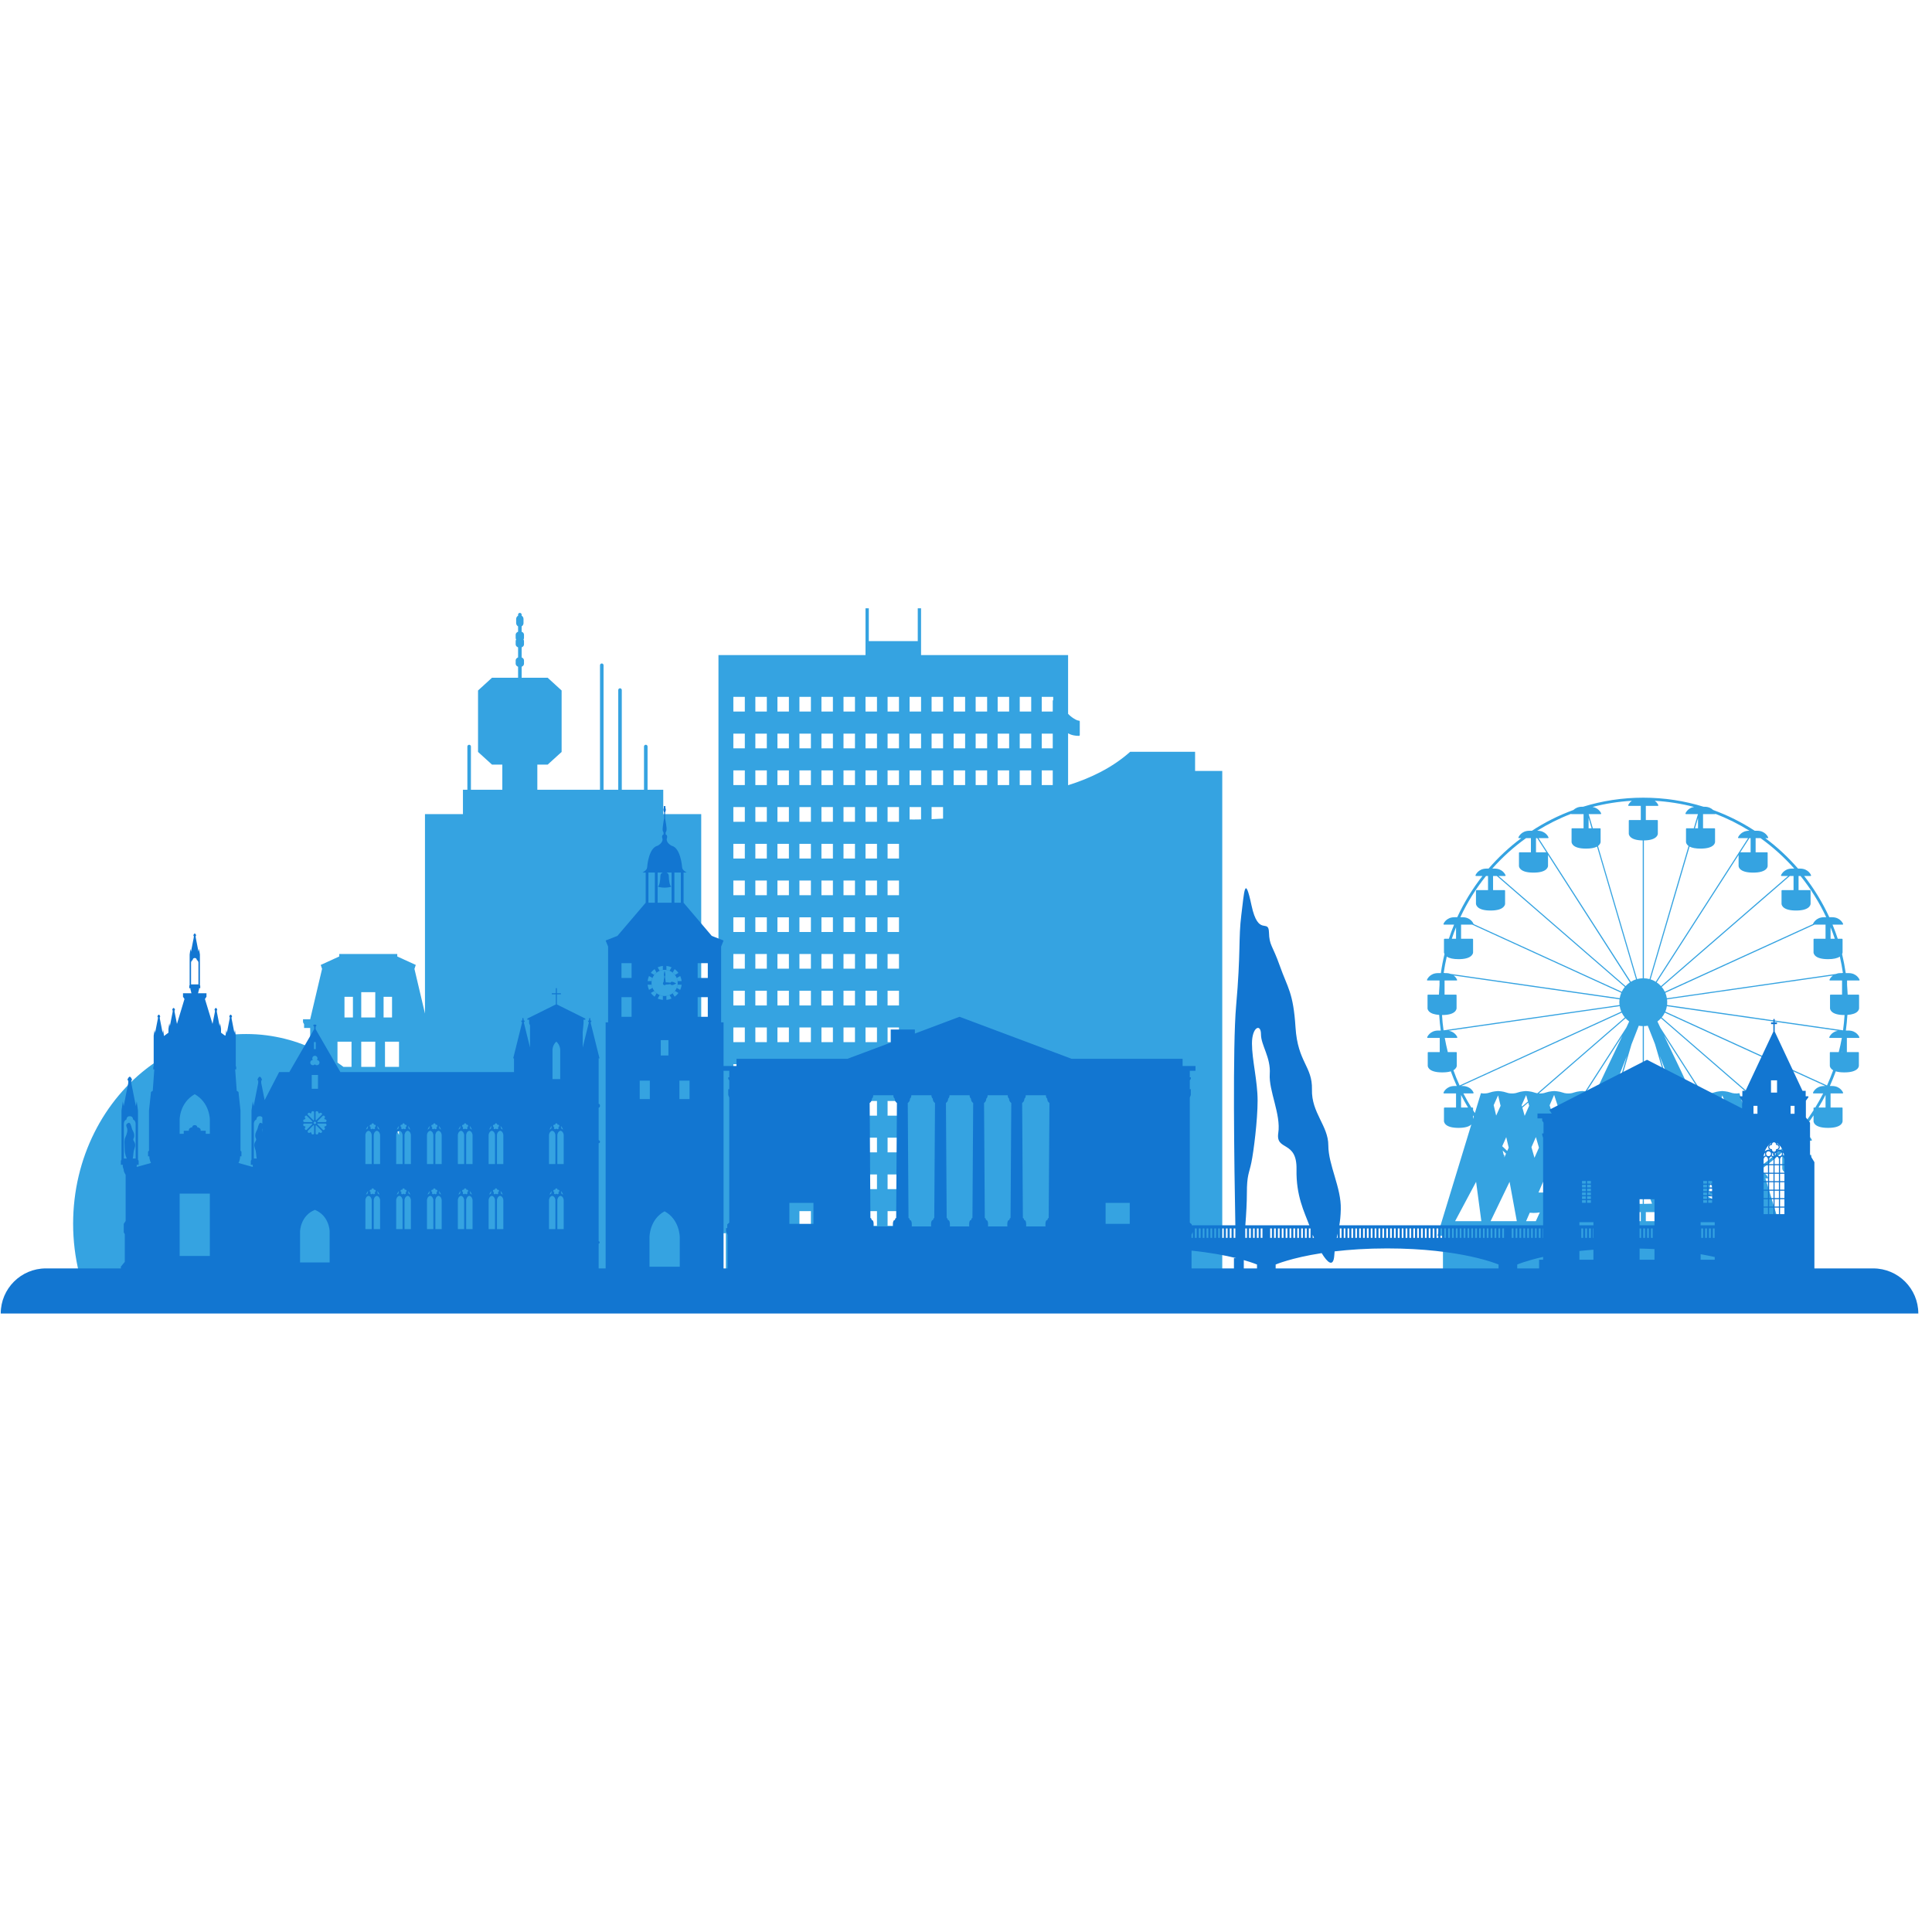
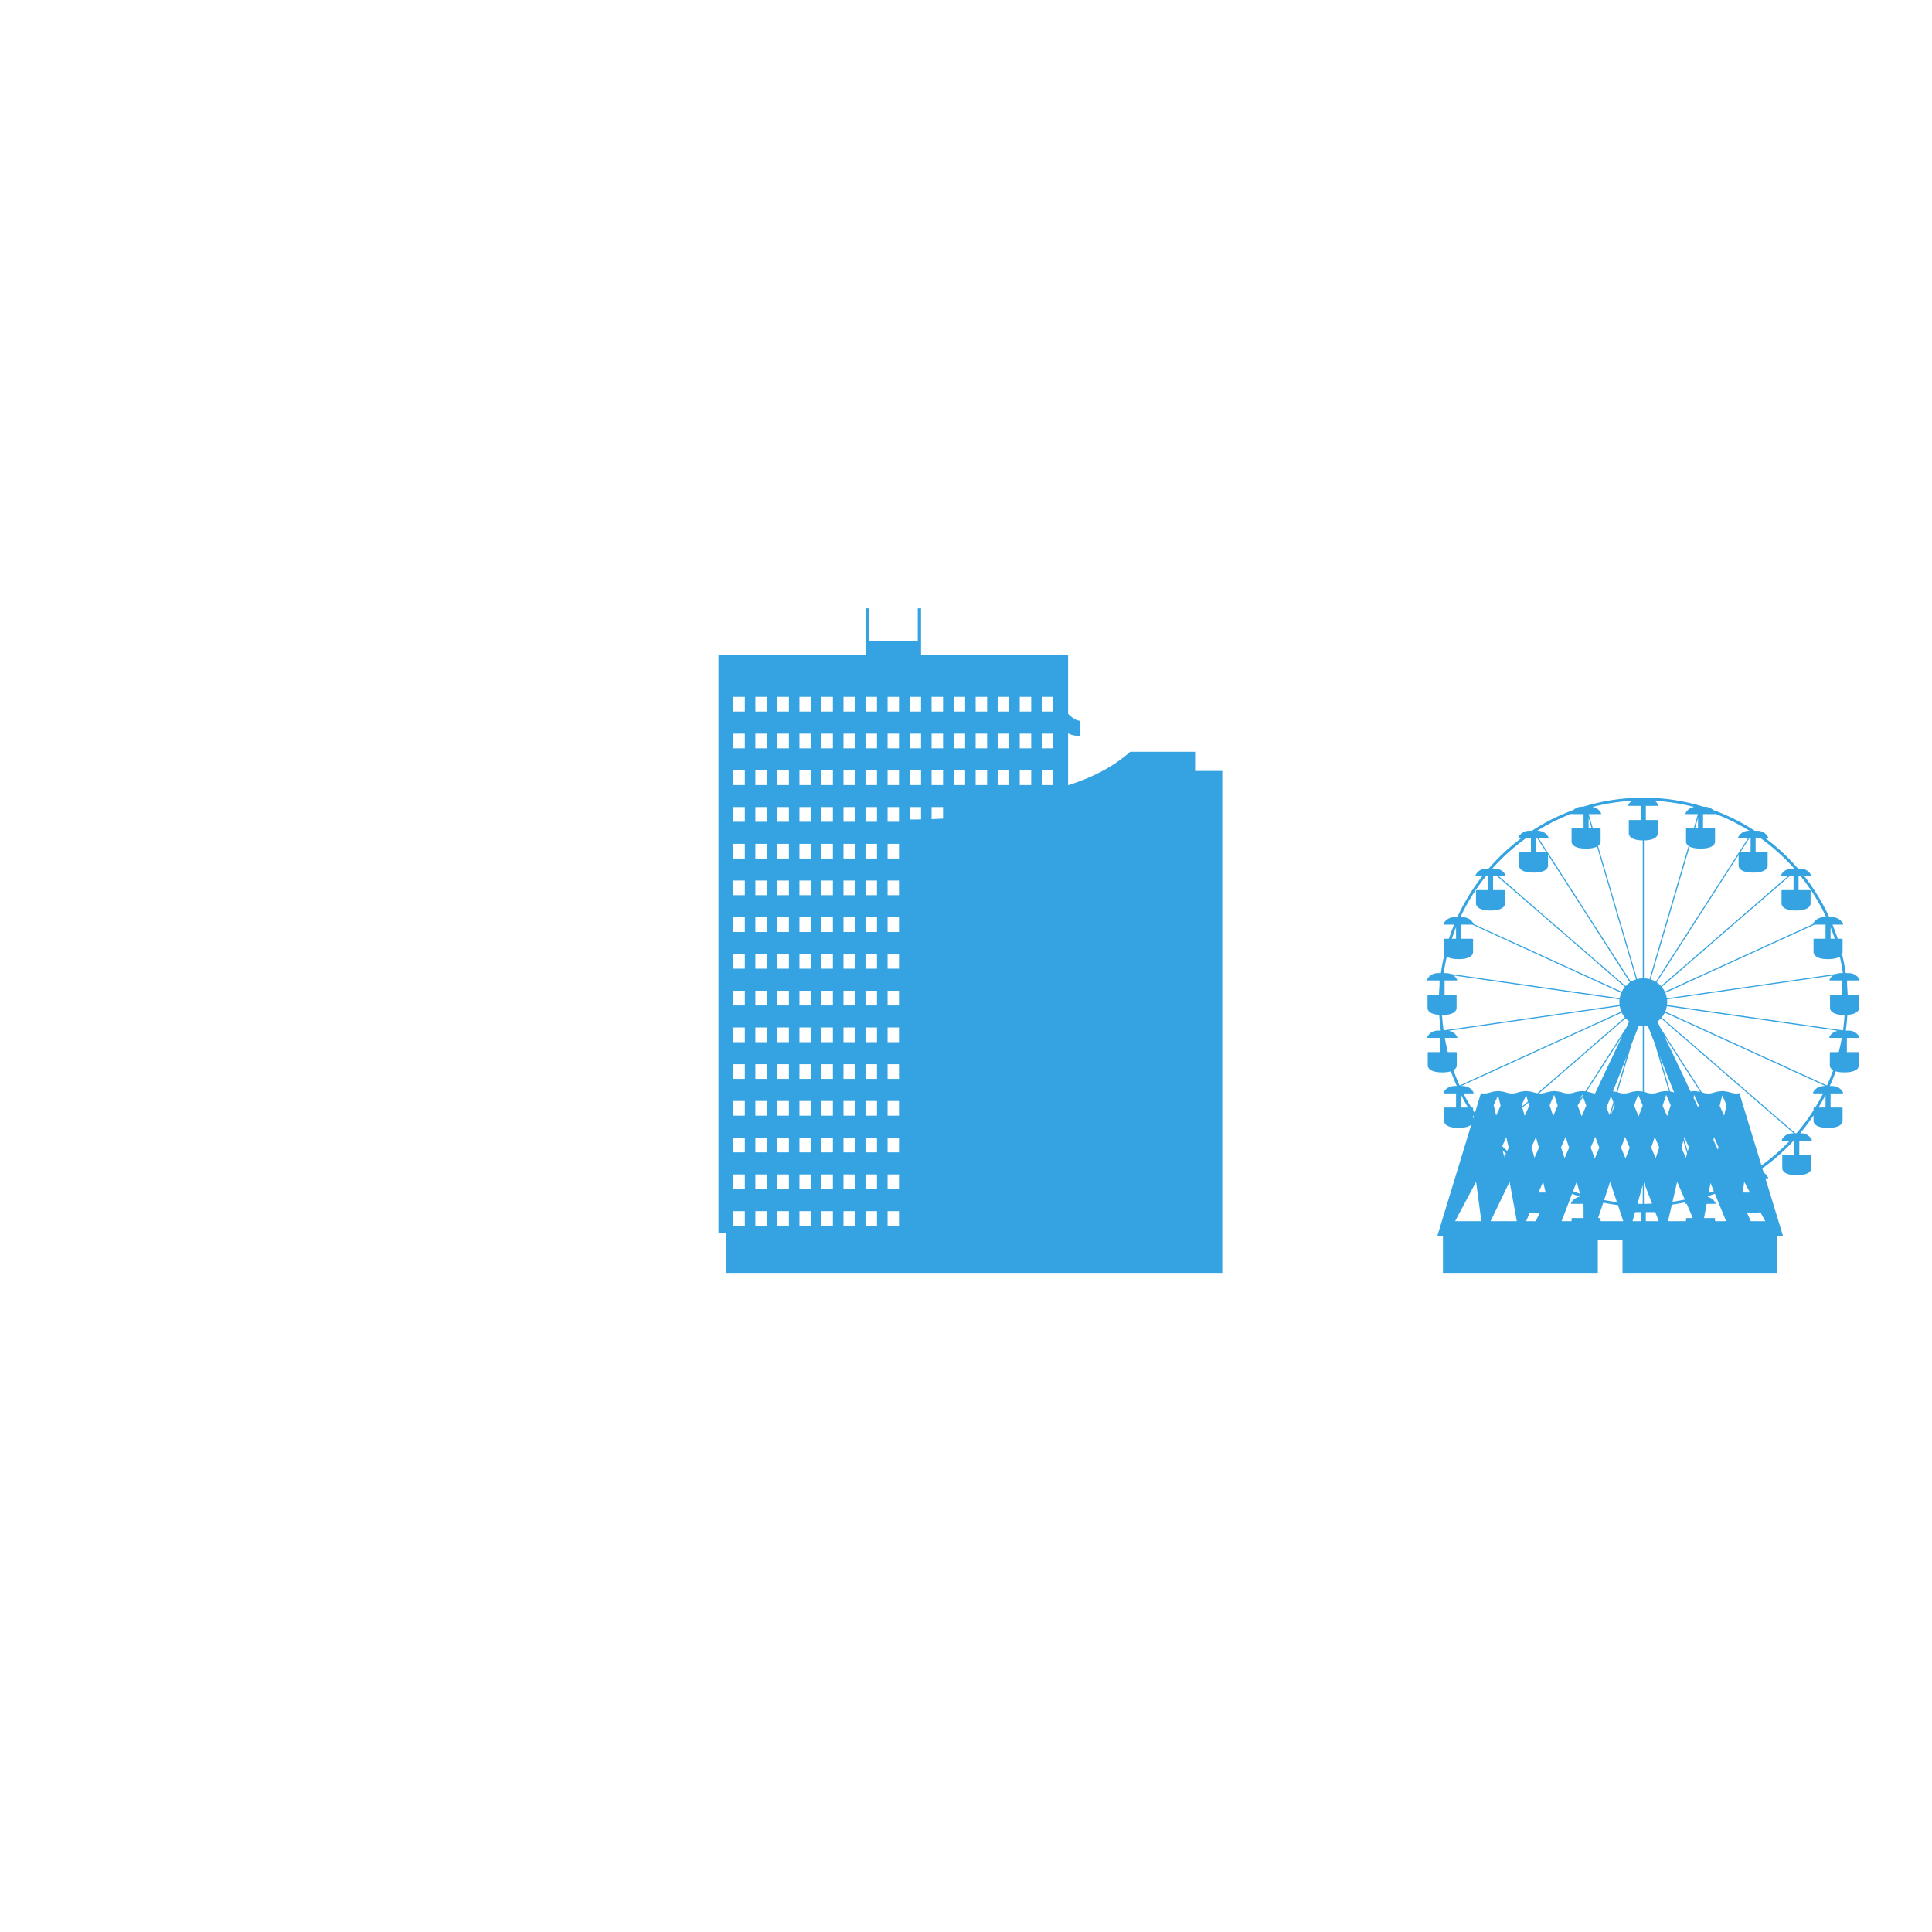
<svg xmlns="http://www.w3.org/2000/svg" version="1.2" preserveAspectRatio="xMidYMid meet" height="150" viewBox="0 0 112.5 112.5" zoomAndPan="magnify" width="150">
  <defs>
    <clipPath id="bd103933d3">
-       <path d="M 4 35.422 L 41 35.422 L 41 75 L 4 75 Z M 4 35.422" />
-     </clipPath>
+       </clipPath>
    <clipPath id="2db96634cc">
      <path d="M 41 35.422 L 72 35.422 L 72 75 L 41 75 Z M 41 35.422" />
    </clipPath>
    <clipPath id="c72506542b">
-       <path d="M 0.043 46.914 L 111.703 46.914 L 111.703 76.484 L 0.043 76.484 Z M 0.043 46.914" />
-     </clipPath>
+       </clipPath>
  </defs>
  <g id="f1ddffb139">
    <g clip-path="url(#bd103933d3)" clip-rule="nonzero">
-       <path d="M 19.652 60.656 L 20.469 60.656 L 20.469 62.125 L 20 62.125 C 19.969 62.102 19.938 62.078 19.906 62.055 C 19.82 61.992 19.738 61.934 19.652 61.875 Z M 20.059 58.043 L 20.551 58.043 L 20.551 59.246 L 20.059 59.246 Z M 21.035 60.656 L 21.852 60.656 L 21.852 62.125 L 21.035 62.125 Z M 21.035 57.773 L 21.852 57.773 L 21.852 59.246 L 21.035 59.246 Z M 22.336 58.043 L 22.828 58.043 L 22.828 59.246 L 22.336 59.246 Z M 23.234 60.656 L 23.234 62.125 L 22.418 62.125 L 22.418 60.656 Z M 23.129 65.879 L 23.234 65.879 L 23.234 66.086 C 23.199 66.016 23.164 65.945 23.129 65.879 Z M 22.418 64.672 L 22.418 63.375 L 23.234 63.375 L 23.234 64.844 L 22.535 64.844 C 22.496 64.789 22.457 64.73 22.418 64.672 Z M 21.852 63.91 C 21.703 63.727 21.547 63.547 21.387 63.375 L 21.852 63.375 Z M 38.621 45.988 L 37.707 45.988 L 37.707 43.469 C 37.707 43.414 37.66 43.367 37.605 43.367 C 37.547 43.367 37.5 43.414 37.5 43.469 L 37.5 45.988 L 36.207 45.988 L 36.207 40.184 C 36.207 40.125 36.16 40.078 36.102 40.078 C 36.047 40.078 36 40.125 36 40.184 L 36 45.988 L 35.145 45.988 L 35.145 38.738 C 35.145 38.68 35.098 38.633 35.043 38.633 C 34.984 38.633 34.938 38.68 34.938 38.738 L 34.938 45.988 L 31.289 45.988 L 31.289 44.523 L 31.891 44.523 L 32.703 43.785 L 32.703 40.207 L 31.891 39.465 L 30.375 39.465 L 30.375 38.824 C 30.457 38.793 30.512 38.727 30.512 38.648 L 30.512 38.457 C 30.512 38.379 30.457 38.312 30.375 38.281 L 30.375 37.695 C 30.457 37.664 30.512 37.602 30.512 37.523 L 30.512 37.328 C 30.512 37.297 30.5 37.266 30.484 37.238 C 30.5 37.215 30.512 37.184 30.512 37.152 L 30.512 36.957 C 30.512 36.879 30.457 36.816 30.375 36.785 L 30.375 36.473 C 30.441 36.434 30.484 36.363 30.484 36.281 L 30.484 36.043 C 30.484 35.961 30.441 35.891 30.375 35.852 L 30.375 35.789 C 30.375 35.734 30.328 35.688 30.27 35.688 C 30.215 35.688 30.168 35.734 30.168 35.789 L 30.168 35.852 C 30.102 35.891 30.055 35.961 30.055 36.043 L 30.055 36.281 C 30.055 36.363 30.102 36.434 30.168 36.473 L 30.168 36.785 C 30.086 36.816 30.027 36.879 30.027 36.957 L 30.027 37.152 C 30.027 37.184 30.039 37.215 30.055 37.238 C 30.039 37.266 30.027 37.297 30.027 37.328 L 30.027 37.523 C 30.027 37.602 30.086 37.664 30.168 37.695 L 30.168 38.281 C 30.086 38.312 30.027 38.379 30.027 38.457 L 30.027 38.648 C 30.027 38.727 30.086 38.793 30.168 38.824 L 30.168 39.465 L 28.648 39.465 L 27.836 40.207 L 27.836 43.785 L 28.648 44.523 L 29.25 44.523 L 29.25 45.988 L 27.422 45.988 L 27.422 43.469 C 27.422 43.414 27.375 43.367 27.32 43.367 C 27.262 43.367 27.215 43.414 27.215 43.469 L 27.215 45.988 L 26.957 45.988 L 26.957 47.406 L 24.746 47.406 L 24.746 59.016 L 24.133 56.418 L 24.211 56.188 L 23.133 55.695 L 23.133 55.551 L 19.754 55.551 L 19.754 55.695 L 18.676 56.188 L 18.754 56.418 L 18.062 59.352 L 17.645 59.352 L 17.645 59.523 L 17.707 59.645 L 17.707 59.859 L 18.062 59.859 L 18.062 60.992 C 17.906 60.926 17.75 60.863 17.594 60.801 C 16.93 60.551 16.234 60.379 15.512 60.285 C 15.125 60.234 14.73 60.211 14.332 60.211 C 13.934 60.211 13.539 60.234 13.152 60.285 C 12.434 60.379 11.738 60.551 11.07 60.801 C 10.246 61.109 9.473 61.535 8.758 62.055 C 6.047 64.035 4.258 67.418 4.258 71.262 C 4.258 72.25 4.379 73.207 4.602 74.121 L 40.832 74.121 L 40.832 47.406 L 38.621 47.406 L 38.621 45.988" style="stroke:none;fill-rule:nonzero;fill:#35a3e1;fill-opacity:1;" />
+       <path d="M 19.652 60.656 L 20.469 60.656 L 20.469 62.125 L 20 62.125 C 19.969 62.102 19.938 62.078 19.906 62.055 C 19.82 61.992 19.738 61.934 19.652 61.875 Z M 20.059 58.043 L 20.551 58.043 L 20.551 59.246 Z M 21.035 60.656 L 21.852 60.656 L 21.852 62.125 L 21.035 62.125 Z M 21.035 57.773 L 21.852 57.773 L 21.852 59.246 L 21.035 59.246 Z M 22.336 58.043 L 22.828 58.043 L 22.828 59.246 L 22.336 59.246 Z M 23.234 60.656 L 23.234 62.125 L 22.418 62.125 L 22.418 60.656 Z M 23.129 65.879 L 23.234 65.879 L 23.234 66.086 C 23.199 66.016 23.164 65.945 23.129 65.879 Z M 22.418 64.672 L 22.418 63.375 L 23.234 63.375 L 23.234 64.844 L 22.535 64.844 C 22.496 64.789 22.457 64.73 22.418 64.672 Z M 21.852 63.91 C 21.703 63.727 21.547 63.547 21.387 63.375 L 21.852 63.375 Z M 38.621 45.988 L 37.707 45.988 L 37.707 43.469 C 37.707 43.414 37.66 43.367 37.605 43.367 C 37.547 43.367 37.5 43.414 37.5 43.469 L 37.5 45.988 L 36.207 45.988 L 36.207 40.184 C 36.207 40.125 36.16 40.078 36.102 40.078 C 36.047 40.078 36 40.125 36 40.184 L 36 45.988 L 35.145 45.988 L 35.145 38.738 C 35.145 38.68 35.098 38.633 35.043 38.633 C 34.984 38.633 34.938 38.68 34.938 38.738 L 34.938 45.988 L 31.289 45.988 L 31.289 44.523 L 31.891 44.523 L 32.703 43.785 L 32.703 40.207 L 31.891 39.465 L 30.375 39.465 L 30.375 38.824 C 30.457 38.793 30.512 38.727 30.512 38.648 L 30.512 38.457 C 30.512 38.379 30.457 38.312 30.375 38.281 L 30.375 37.695 C 30.457 37.664 30.512 37.602 30.512 37.523 L 30.512 37.328 C 30.512 37.297 30.5 37.266 30.484 37.238 C 30.5 37.215 30.512 37.184 30.512 37.152 L 30.512 36.957 C 30.512 36.879 30.457 36.816 30.375 36.785 L 30.375 36.473 C 30.441 36.434 30.484 36.363 30.484 36.281 L 30.484 36.043 C 30.484 35.961 30.441 35.891 30.375 35.852 L 30.375 35.789 C 30.375 35.734 30.328 35.688 30.27 35.688 C 30.215 35.688 30.168 35.734 30.168 35.789 L 30.168 35.852 C 30.102 35.891 30.055 35.961 30.055 36.043 L 30.055 36.281 C 30.055 36.363 30.102 36.434 30.168 36.473 L 30.168 36.785 C 30.086 36.816 30.027 36.879 30.027 36.957 L 30.027 37.152 C 30.027 37.184 30.039 37.215 30.055 37.238 C 30.039 37.266 30.027 37.297 30.027 37.328 L 30.027 37.523 C 30.027 37.602 30.086 37.664 30.168 37.695 L 30.168 38.281 C 30.086 38.312 30.027 38.379 30.027 38.457 L 30.027 38.648 C 30.027 38.727 30.086 38.793 30.168 38.824 L 30.168 39.465 L 28.648 39.465 L 27.836 40.207 L 27.836 43.785 L 28.648 44.523 L 29.25 44.523 L 29.25 45.988 L 27.422 45.988 L 27.422 43.469 C 27.422 43.414 27.375 43.367 27.32 43.367 C 27.262 43.367 27.215 43.414 27.215 43.469 L 27.215 45.988 L 26.957 45.988 L 26.957 47.406 L 24.746 47.406 L 24.746 59.016 L 24.133 56.418 L 24.211 56.188 L 23.133 55.695 L 23.133 55.551 L 19.754 55.551 L 19.754 55.695 L 18.676 56.188 L 18.754 56.418 L 18.062 59.352 L 17.645 59.352 L 17.645 59.523 L 17.707 59.645 L 17.707 59.859 L 18.062 59.859 L 18.062 60.992 C 17.906 60.926 17.75 60.863 17.594 60.801 C 16.93 60.551 16.234 60.379 15.512 60.285 C 15.125 60.234 14.73 60.211 14.332 60.211 C 13.934 60.211 13.539 60.234 13.152 60.285 C 12.434 60.379 11.738 60.551 11.07 60.801 C 10.246 61.109 9.473 61.535 8.758 62.055 C 6.047 64.035 4.258 67.418 4.258 71.262 C 4.258 72.25 4.379 73.207 4.602 74.121 L 40.832 74.121 L 40.832 47.406 L 38.621 47.406 L 38.621 45.988" style="stroke:none;fill-rule:nonzero;fill:#35a3e1;fill-opacity:1;" />
    </g>
    <g clip-path="url(#2db96634cc)" clip-rule="nonzero">
      <path d="M 53.633 46.996 L 53.633 47.715 C 53.344 47.723 53.113 47.719 52.965 47.719 L 52.965 46.996 Z M 52.965 44.859 L 53.633 44.859 L 53.633 45.715 L 52.965 45.715 Z M 52.965 42.719 L 53.633 42.719 L 53.633 43.574 L 52.965 43.574 Z M 52.965 40.578 L 53.633 40.578 L 53.633 41.434 L 52.965 41.434 Z M 54.914 46.996 L 54.914 47.668 C 54.676 47.68 54.453 47.691 54.246 47.699 L 54.246 46.996 Z M 54.246 44.859 L 54.914 44.859 L 54.914 45.715 L 54.246 45.715 Z M 54.246 42.719 L 54.914 42.719 L 54.914 43.574 L 54.246 43.574 Z M 54.246 40.578 L 54.914 40.578 L 54.914 41.434 L 54.246 41.434 Z M 55.531 44.859 L 56.199 44.859 L 56.199 45.715 L 55.531 45.715 Z M 55.531 42.719 L 56.199 42.719 L 56.199 43.574 L 55.531 43.574 Z M 55.531 40.578 L 56.199 40.578 L 56.199 41.434 L 55.531 41.434 Z M 56.812 44.859 L 57.48 44.859 L 57.48 45.715 L 56.812 45.715 Z M 56.812 42.719 L 57.48 42.719 L 57.48 43.574 L 56.812 43.574 Z M 56.812 40.578 L 57.48 40.578 L 57.48 41.434 L 56.812 41.434 Z M 58.094 44.859 L 58.762 44.859 L 58.762 45.715 L 58.094 45.715 Z M 58.094 42.719 L 58.762 42.719 L 58.762 43.574 L 58.094 43.574 Z M 58.094 40.578 L 58.762 40.578 L 58.762 41.434 L 58.094 41.434 Z M 59.379 44.859 L 60.047 44.859 L 60.047 45.715 L 59.379 45.715 Z M 59.379 42.719 L 60.047 42.719 L 60.047 43.574 L 59.379 43.574 Z M 59.379 40.578 L 60.047 40.578 L 60.047 41.434 L 59.379 41.434 Z M 60.66 44.859 L 61.301 44.859 L 61.301 45.715 L 60.66 45.715 Z M 60.66 42.719 L 61.301 42.719 L 61.301 43.574 L 60.66 43.574 Z M 60.66 40.578 L 61.328 40.578 L 61.328 40.766 C 61.312 40.773 61.301 40.793 61.301 40.812 L 61.301 41.434 L 60.66 41.434 Z M 52.348 41.434 L 51.684 41.434 L 51.684 40.578 L 52.348 40.578 Z M 52.348 43.574 L 51.684 43.574 L 51.684 42.719 L 52.348 42.719 Z M 52.348 45.715 L 51.684 45.715 L 51.684 44.859 L 52.348 44.859 Z M 52.348 47.852 L 51.684 47.852 L 51.684 46.996 L 52.348 46.996 Z M 52.348 49.992 L 51.684 49.992 L 51.684 49.137 L 52.348 49.137 Z M 52.348 52.129 L 51.684 52.129 L 51.684 51.273 L 52.348 51.273 Z M 52.348 54.27 L 51.684 54.27 L 51.684 53.414 L 52.348 53.414 Z M 52.348 56.406 L 51.684 56.406 L 51.684 55.551 L 52.348 55.551 Z M 52.348 58.547 L 51.684 58.547 L 51.684 57.691 L 52.348 57.691 Z M 52.348 60.684 L 51.684 60.684 L 51.684 59.828 L 52.348 59.828 Z M 52.348 62.824 L 51.684 62.824 L 51.684 61.969 L 52.348 61.969 Z M 52.348 64.965 L 51.684 64.965 L 51.684 64.109 L 52.348 64.109 Z M 52.348 67.102 L 51.684 67.102 L 51.684 66.246 L 52.348 66.246 Z M 52.348 69.242 L 51.684 69.242 L 51.684 68.387 L 52.348 68.387 Z M 52.348 71.379 L 51.684 71.379 L 51.684 70.523 L 52.348 70.523 Z M 51.066 41.434 L 50.398 41.434 L 50.398 40.578 L 51.066 40.578 Z M 51.066 43.574 L 50.398 43.574 L 50.398 42.719 L 51.066 42.719 Z M 51.066 45.715 L 50.398 45.715 L 50.398 44.859 L 51.066 44.859 Z M 51.066 47.852 L 50.398 47.852 L 50.398 46.996 L 51.066 46.996 Z M 51.066 49.992 L 50.398 49.992 L 50.398 49.137 L 51.066 49.137 Z M 51.066 52.129 L 50.398 52.129 L 50.398 51.273 L 51.066 51.273 Z M 51.066 54.27 L 50.398 54.27 L 50.398 53.414 L 51.066 53.414 Z M 51.066 56.406 L 50.398 56.406 L 50.398 55.551 L 51.066 55.551 Z M 51.066 58.547 L 50.398 58.547 L 50.398 57.691 L 51.066 57.691 Z M 51.066 60.684 L 50.398 60.684 L 50.398 59.828 L 51.066 59.828 Z M 51.066 62.824 L 50.398 62.824 L 50.398 61.969 L 51.066 61.969 Z M 51.066 64.965 L 50.398 64.965 L 50.398 64.109 L 51.066 64.109 Z M 51.066 67.102 L 50.398 67.102 L 50.398 66.246 L 51.066 66.246 Z M 51.066 69.242 L 50.398 69.242 L 50.398 68.387 L 51.066 68.387 Z M 51.066 71.379 L 50.398 71.379 L 50.398 70.523 L 51.066 70.523 Z M 49.785 41.434 L 49.117 41.434 L 49.117 40.578 L 49.785 40.578 Z M 49.785 43.574 L 49.117 43.574 L 49.117 42.719 L 49.785 42.719 Z M 49.785 45.715 L 49.117 45.715 L 49.117 44.859 L 49.785 44.859 Z M 49.785 47.852 L 49.117 47.852 L 49.117 46.996 L 49.785 46.996 Z M 49.785 49.992 L 49.117 49.992 L 49.117 49.137 L 49.785 49.137 Z M 49.785 52.129 L 49.117 52.129 L 49.117 51.273 L 49.785 51.273 Z M 49.785 54.27 L 49.117 54.27 L 49.117 53.414 L 49.785 53.414 Z M 49.785 56.406 L 49.117 56.406 L 49.117 55.551 L 49.785 55.551 Z M 49.785 58.547 L 49.117 58.547 L 49.117 57.691 L 49.785 57.691 Z M 49.785 60.684 L 49.117 60.684 L 49.117 59.828 L 49.785 59.828 Z M 49.785 62.824 L 49.117 62.824 L 49.117 61.969 L 49.785 61.969 Z M 49.785 64.965 L 49.117 64.965 L 49.117 64.109 L 49.785 64.109 Z M 49.785 67.102 L 49.117 67.102 L 49.117 66.246 L 49.785 66.246 Z M 49.785 69.242 L 49.117 69.242 L 49.117 68.387 L 49.785 68.387 Z M 49.785 71.379 L 49.117 71.379 L 49.117 70.523 L 49.785 70.523 Z M 48.5 41.434 L 47.832 41.434 L 47.832 40.578 L 48.5 40.578 Z M 48.5 43.574 L 47.832 43.574 L 47.832 42.719 L 48.5 42.719 Z M 48.5 45.715 L 47.832 45.715 L 47.832 44.859 L 48.5 44.859 Z M 48.5 47.852 L 47.832 47.852 L 47.832 46.996 L 48.5 46.996 Z M 48.5 49.992 L 47.832 49.992 L 47.832 49.137 L 48.5 49.137 Z M 48.5 52.129 L 47.832 52.129 L 47.832 51.273 L 48.5 51.273 Z M 48.5 54.27 L 47.832 54.27 L 47.832 53.414 L 48.5 53.414 Z M 48.5 56.406 L 47.832 56.406 L 47.832 55.551 L 48.5 55.551 Z M 48.5 58.547 L 47.832 58.547 L 47.832 57.691 L 48.5 57.691 Z M 48.5 60.684 L 47.832 60.684 L 47.832 59.828 L 48.5 59.828 Z M 48.5 62.824 L 47.832 62.824 L 47.832 61.969 L 48.5 61.969 Z M 48.5 64.965 L 47.832 64.965 L 47.832 64.109 L 48.5 64.109 Z M 48.5 67.102 L 47.832 67.102 L 47.832 66.246 L 48.5 66.246 Z M 48.5 69.242 L 47.832 69.242 L 47.832 68.387 L 48.5 68.387 Z M 48.5 71.379 L 47.832 71.379 L 47.832 70.523 L 48.5 70.523 Z M 47.219 41.434 L 46.551 41.434 L 46.551 40.578 L 47.219 40.578 Z M 47.219 43.574 L 46.551 43.574 L 46.551 42.719 L 47.219 42.719 Z M 47.219 45.715 L 46.551 45.715 L 46.551 44.859 L 47.219 44.859 Z M 47.219 47.852 L 46.551 47.852 L 46.551 46.996 L 47.219 46.996 Z M 47.219 49.992 L 46.551 49.992 L 46.551 49.137 L 47.219 49.137 Z M 47.219 52.129 L 46.551 52.129 L 46.551 51.273 L 47.219 51.273 Z M 47.219 54.27 L 46.551 54.27 L 46.551 53.414 L 47.219 53.414 Z M 47.219 56.406 L 46.551 56.406 L 46.551 55.551 L 47.219 55.551 Z M 47.219 58.547 L 46.551 58.547 L 46.551 57.691 L 47.219 57.691 Z M 47.219 60.684 L 46.551 60.684 L 46.551 59.828 L 47.219 59.828 Z M 47.219 62.824 L 46.551 62.824 L 46.551 61.969 L 47.219 61.969 Z M 47.219 64.965 L 46.551 64.965 L 46.551 64.109 L 47.219 64.109 Z M 47.219 67.102 L 46.551 67.102 L 46.551 66.246 L 47.219 66.246 Z M 47.219 69.242 L 46.551 69.242 L 46.551 68.387 L 47.219 68.387 Z M 47.219 71.379 L 46.551 71.379 L 46.551 70.523 L 47.219 70.523 Z M 45.938 41.434 L 45.27 41.434 L 45.27 40.578 L 45.938 40.578 Z M 45.938 43.574 L 45.27 43.574 L 45.27 42.719 L 45.938 42.719 Z M 45.938 45.715 L 45.27 45.715 L 45.27 44.859 L 45.938 44.859 Z M 45.938 47.852 L 45.27 47.852 L 45.27 46.996 L 45.938 46.996 Z M 45.938 49.992 L 45.27 49.992 L 45.27 49.137 L 45.938 49.137 Z M 45.938 52.129 L 45.27 52.129 L 45.27 51.273 L 45.938 51.273 Z M 45.938 54.27 L 45.27 54.27 L 45.27 53.414 L 45.938 53.414 Z M 45.938 56.406 L 45.27 56.406 L 45.27 55.551 L 45.938 55.551 Z M 45.938 58.547 L 45.27 58.547 L 45.27 57.691 L 45.938 57.691 Z M 45.938 60.684 L 45.27 60.684 L 45.27 59.828 L 45.938 59.828 Z M 45.938 62.824 L 45.27 62.824 L 45.27 61.969 L 45.938 61.969 Z M 45.938 64.965 L 45.27 64.965 L 45.27 64.109 L 45.938 64.109 Z M 45.938 67.102 L 45.27 67.102 L 45.27 66.246 L 45.938 66.246 Z M 45.938 69.242 L 45.27 69.242 L 45.27 68.387 L 45.938 68.387 Z M 45.938 71.379 L 45.27 71.379 L 45.27 70.523 L 45.938 70.523 Z M 44.652 41.434 L 43.984 41.434 L 43.984 40.578 L 44.652 40.578 Z M 44.652 43.574 L 43.984 43.574 L 43.984 42.719 L 44.652 42.719 Z M 44.652 45.715 L 43.984 45.715 L 43.984 44.859 L 44.652 44.859 Z M 44.652 47.852 L 43.984 47.852 L 43.984 46.996 L 44.652 46.996 Z M 44.652 49.992 L 43.984 49.992 L 43.984 49.137 L 44.652 49.137 Z M 44.652 52.129 L 43.984 52.129 L 43.984 51.273 L 44.652 51.273 Z M 44.652 54.27 L 43.984 54.27 L 43.984 53.414 L 44.652 53.414 Z M 44.652 56.406 L 43.984 56.406 L 43.984 55.551 L 44.652 55.551 Z M 44.652 58.547 L 43.984 58.547 L 43.984 57.691 L 44.652 57.691 Z M 44.652 60.684 L 43.984 60.684 L 43.984 59.828 L 44.652 59.828 Z M 44.652 62.824 L 43.984 62.824 L 43.984 61.969 L 44.652 61.969 Z M 44.652 64.965 L 43.984 64.965 L 43.984 64.109 L 44.652 64.109 Z M 44.652 67.102 L 43.984 67.102 L 43.984 66.246 L 44.652 66.246 Z M 44.652 69.242 L 43.984 69.242 L 43.984 68.387 L 44.652 68.387 Z M 44.652 71.379 L 43.984 71.379 L 43.984 70.523 L 44.652 70.523 Z M 43.371 41.434 L 42.703 41.434 L 42.703 40.578 L 43.371 40.578 Z M 43.371 43.574 L 42.703 43.574 L 42.703 42.719 L 43.371 42.719 Z M 43.371 45.715 L 42.703 45.715 L 42.703 44.859 L 43.371 44.859 Z M 43.371 47.852 L 42.703 47.852 L 42.703 46.996 L 43.371 46.996 Z M 43.371 49.992 L 42.703 49.992 L 42.703 49.137 L 43.371 49.137 Z M 43.371 52.129 L 42.703 52.129 L 42.703 51.273 L 43.371 51.273 Z M 43.371 54.27 L 42.703 54.27 L 42.703 53.414 L 43.371 53.414 Z M 43.371 56.406 L 42.703 56.406 L 42.703 55.551 L 43.371 55.551 Z M 43.371 58.547 L 42.703 58.547 L 42.703 57.691 L 43.371 57.691 Z M 43.371 60.684 L 42.703 60.684 L 42.703 59.828 L 43.371 59.828 Z M 43.371 62.824 L 42.703 62.824 L 42.703 61.969 L 43.371 61.969 Z M 43.371 64.965 L 42.703 64.965 L 42.703 64.109 L 43.371 64.109 Z M 43.371 67.102 L 42.703 67.102 L 42.703 66.246 L 43.371 66.246 Z M 43.371 69.242 L 42.703 69.242 L 42.703 68.387 L 43.371 68.387 Z M 43.371 71.379 L 42.703 71.379 L 42.703 70.523 L 43.371 70.523 Z M 69.59 43.777 L 65.809 43.777 C 64.777 44.699 63.5 45.316 62.195 45.723 L 62.195 42.699 C 62.422 42.832 62.684 42.848 62.789 42.848 C 62.816 42.848 62.832 42.848 62.836 42.848 C 62.859 42.848 62.875 42.824 62.875 42.801 L 62.875 42.012 C 62.875 41.984 62.855 41.965 62.832 41.965 C 62.707 41.965 62.406 41.793 62.195 41.566 L 62.195 38.145 L 53.633 38.145 L 53.633 35.422 L 53.441 35.422 L 53.441 37.332 L 50.59 37.332 L 50.59 35.422 L 50.398 35.422 L 50.398 38.145 L 41.836 38.145 L 41.836 71.812 L 42.266 71.812 L 42.266 74.121 L 71.172 74.121 L 71.172 44.891 L 69.59 44.891 L 69.59 43.777" style="stroke:none;fill-rule:nonzero;fill:#35a3e1;fill-opacity:1;" />
    </g>
    <path d="M 107.32 59.996 L 97.074 58.523 C 97.078 58.469 97.082 58.414 97.082 58.355 C 97.082 58.301 97.078 58.246 97.074 58.191 L 106.73 56.805 C 106.586 56.914 106.531 57.047 106.531 57.051 C 106.527 57.062 106.531 57.07 106.535 57.082 C 106.543 57.09 106.551 57.094 106.562 57.094 L 107.262 57.094 L 107.262 57.918 L 106.594 57.918 C 106.574 57.918 106.562 57.934 106.562 57.953 L 106.562 58.707 C 106.562 58.711 106.559 58.801 106.648 58.895 C 106.781 59.035 107.039 59.105 107.406 59.105 C 107.41 59.105 107.41 59.105 107.41 59.105 C 107.391 59.406 107.359 59.703 107.32 59.996 Z M 107.25 60.445 C 107.199 60.719 107.141 60.992 107.07 61.262 L 106.582 61.262 C 106.562 61.262 106.551 61.277 106.551 61.293 L 106.551 62.051 C 106.551 62.055 106.547 62.145 106.637 62.238 C 106.668 62.27 106.703 62.297 106.746 62.32 C 106.637 62.621 106.516 62.918 106.387 63.207 L 96.973 58.906 C 97.016 58.805 97.043 58.699 97.062 58.59 L 107.016 60.02 C 106.641 60.086 106.52 60.391 106.52 60.395 C 106.516 60.402 106.52 60.414 106.523 60.422 C 106.531 60.434 106.539 60.438 106.551 60.438 L 107.25 60.438 Z M 107.25 61.262 L 107.238 61.262 C 107.242 61.246 107.246 61.234 107.25 61.219 Z M 106.301 64.492 L 105.891 64.492 C 106.039 64.254 106.172 64.008 106.301 63.758 Z M 105.633 64.492 C 105.617 64.492 105.602 64.508 105.602 64.523 L 105.602 64.652 C 105.301 65.121 104.969 65.57 104.609 65.992 L 104.547 65.992 L 96.762 59.246 C 96.836 59.16 96.895 59.066 96.941 58.965 L 106.293 63.238 L 106.211 63.238 C 105.723 63.238 105.574 63.621 105.57 63.625 C 105.566 63.633 105.57 63.645 105.574 63.652 C 105.582 63.664 105.59 63.668 105.602 63.668 L 106.164 63.668 C 106.02 63.949 105.867 64.223 105.703 64.492 Z M 104.391 65.992 C 103.902 65.992 103.754 66.375 103.75 66.379 C 103.75 66.387 103.75 66.398 103.754 66.406 C 103.762 66.418 103.773 66.422 103.781 66.422 L 104.223 66.422 C 103.719 66.953 103.164 67.438 102.57 67.867 L 101.285 63.656 C 101.18 63.676 101.098 63.672 101.098 63.672 C 101.098 63.672 100.926 63.68 100.754 63.613 C 100.578 63.547 100.285 63.531 100.285 63.531 C 100.285 63.531 99.992 63.547 99.816 63.613 C 99.645 63.68 99.473 63.672 99.473 63.672 C 99.473 63.672 99.297 63.68 99.125 63.613 C 99.117 63.609 99.109 63.605 99.098 63.605 L 96.68 59.84 L 96.512 59.48 C 96.586 59.426 96.656 59.363 96.719 59.293 L 104.449 65.992 Z M 101.719 70.605 L 101.715 70.598 C 101.82 70.617 101.945 70.629 102.082 70.629 C 102.246 70.629 102.391 70.613 102.508 70.586 L 102.789 71.109 L 101.949 71.109 C 101.871 70.941 101.797 70.773 101.719 70.605 Z M 97.352 70.148 C 97.629 70.109 97.902 70.062 98.172 70.004 C 98.152 70.035 98.145 70.059 98.145 70.059 C 98.141 70.07 98.145 70.078 98.148 70.09 C 98.156 70.098 98.164 70.102 98.176 70.102 L 98.219 70.102 L 98.574 70.926 L 98.207 70.926 C 98.188 70.926 98.176 70.941 98.176 70.961 L 98.176 71.109 L 97.129 71.109 Z M 95.836 71.109 L 95.836 70.582 L 96.387 70.582 L 96.59 71.109 Z M 93.203 71.109 L 93.203 70.961 C 93.203 70.941 93.188 70.926 93.172 70.926 L 93.055 70.926 L 93.355 70.035 C 93.637 70.09 93.922 70.137 94.211 70.172 L 94.523 71.109 Z M 91.539 69.52 C 91.691 69.578 91.848 69.629 92.004 69.684 C 91.609 69.738 91.48 70.055 91.48 70.059 C 91.477 70.07 91.477 70.078 91.484 70.09 C 91.492 70.098 91.5 70.102 91.512 70.102 L 92.172 70.102 L 92.211 70.238 L 92.211 70.926 L 91.543 70.926 C 91.523 70.926 91.512 70.941 91.512 70.961 L 91.512 71.109 L 90.93 71.109 Z M 88.863 71.109 L 89.078 70.617 C 89.145 70.625 89.215 70.629 89.293 70.629 C 89.434 70.629 89.555 70.617 89.664 70.598 L 89.66 70.605 C 89.582 70.773 89.508 70.941 89.43 71.109 Z M 86.797 71.109 L 87.902 68.816 L 88.324 71.109 Z M 84.73 71.109 L 85.953 68.816 L 86.258 71.109 Z M 85.777 64.949 C 85.789 64.973 85.805 64.992 85.82 65.012 L 85.777 65.156 Z M 85.211 63.668 L 85.777 63.668 C 85.793 63.668 85.809 63.652 85.809 63.633 C 85.809 63.625 85.805 63.621 85.801 63.613 C 85.777 63.555 85.613 63.238 85.164 63.238 L 85.078 63.238 L 94.434 58.965 C 94.484 59.066 94.543 59.16 94.613 59.246 L 89.52 63.66 C 89.461 63.652 89.398 63.637 89.332 63.613 C 89.156 63.547 88.859 63.531 88.859 63.531 C 88.859 63.531 88.566 63.547 88.391 63.613 C 88.219 63.68 88.047 63.672 88.047 63.672 C 88.047 63.672 87.875 63.68 87.699 63.613 C 87.527 63.547 87.234 63.531 87.234 63.531 C 87.234 63.531 86.938 63.547 86.766 63.613 C 86.594 63.68 86.418 63.672 86.418 63.672 C 86.418 63.672 86.34 63.676 86.234 63.656 L 85.883 64.812 C 85.848 64.758 85.812 64.707 85.777 64.652 L 85.777 64.523 C 85.777 64.508 85.762 64.492 85.742 64.492 L 85.676 64.492 C 85.512 64.223 85.355 63.949 85.211 63.668 Z M 85.078 64.492 L 85.078 63.758 C 85.203 64.008 85.34 64.254 85.484 64.492 Z M 84.633 62.32 C 84.672 62.297 84.711 62.27 84.738 62.238 C 84.832 62.145 84.828 62.055 84.828 62.051 L 84.828 61.293 C 84.828 61.277 84.812 61.262 84.797 61.262 L 84.305 61.262 C 84.238 60.992 84.18 60.719 84.129 60.445 L 84.129 60.438 L 84.828 60.438 C 84.848 60.438 84.859 60.422 84.859 60.406 C 84.859 60.398 84.859 60.391 84.855 60.383 C 84.832 60.332 84.699 60.074 84.355 60.02 L 94.316 58.586 C 94.332 58.699 94.363 58.805 94.406 58.906 L 84.992 63.207 C 84.859 62.918 84.738 62.621 84.633 62.32 Z M 84.129 61.262 L 84.129 61.219 C 84.133 61.234 84.137 61.246 84.137 61.262 Z M 83.969 59.105 C 84.34 59.105 84.594 59.035 84.73 58.895 C 84.816 58.801 84.816 58.711 84.816 58.707 L 84.816 57.953 C 84.816 57.934 84.801 57.918 84.785 57.918 L 84.117 57.918 L 84.117 57.094 L 84.816 57.094 C 84.836 57.098 84.848 57.082 84.848 57.062 C 84.848 57.055 84.848 57.047 84.84 57.043 C 84.828 57.008 84.77 56.895 84.645 56.801 L 94.305 58.191 C 94.297 58.246 94.293 58.301 94.293 58.355 C 94.293 58.414 94.297 58.469 94.305 58.523 L 84.059 59.996 C 84.016 59.703 83.984 59.406 83.969 59.105 Z M 84.246 55.703 C 84.391 55.801 84.621 55.852 84.93 55.852 C 85.301 55.852 85.555 55.781 85.688 55.641 C 85.781 55.547 85.777 55.457 85.777 55.453 L 85.777 54.699 C 85.777 54.68 85.762 54.664 85.742 54.664 L 85.078 54.664 L 85.078 53.84 L 85.723 53.84 L 94.406 57.809 C 94.363 57.91 94.332 58.016 94.316 58.125 L 84.48 56.711 C 84.402 56.684 84.312 56.664 84.207 56.664 L 84.152 56.664 L 84.066 56.652 C 84.113 56.332 84.172 56.016 84.246 55.703 Z M 84.785 53.996 L 84.785 54.664 L 84.539 54.664 C 84.613 54.438 84.695 54.215 84.785 53.996 Z M 86.531 51.008 L 86.648 51.008 L 86.648 51.832 L 85.98 51.832 C 85.961 51.832 85.945 51.848 85.945 51.867 L 85.945 52.621 C 85.945 52.625 85.945 52.715 86.035 52.809 C 86.168 52.949 86.426 53.02 86.793 53.02 C 87.164 53.02 87.418 52.949 87.551 52.809 C 87.645 52.715 87.641 52.625 87.641 52.621 L 87.641 51.867 C 87.641 51.848 87.625 51.832 87.609 51.832 L 86.941 51.832 L 86.941 51.008 L 87.16 51.008 L 94.613 57.469 C 94.543 57.555 94.484 57.648 94.434 57.75 L 85.809 53.809 C 85.809 53.801 85.805 53.793 85.801 53.789 C 85.777 53.73 85.613 53.41 85.164 53.41 L 85.035 53.41 C 85.438 52.547 85.941 51.742 86.531 51.008 Z M 88.863 48.805 L 89.145 48.805 L 89.145 49.629 L 88.48 49.629 C 88.461 49.629 88.449 49.645 88.449 49.66 L 88.449 50.418 C 88.449 50.422 88.445 50.512 88.535 50.605 C 88.668 50.742 88.922 50.812 89.293 50.812 C 89.664 50.812 89.918 50.742 90.051 50.605 C 90.141 50.512 90.141 50.422 90.141 50.418 L 90.141 49.781 L 94.906 57.203 C 94.816 57.266 94.734 57.34 94.656 57.422 L 87.258 51.008 L 87.641 51.008 C 87.66 51.008 87.672 50.996 87.672 50.977 C 87.672 50.969 87.668 50.961 87.664 50.957 C 87.641 50.898 87.477 50.578 87.031 50.578 L 86.895 50.578 C 87.48 49.918 88.141 49.32 88.863 48.805 Z M 89.441 48.805 L 89.512 48.805 L 90.043 49.629 L 89.441 49.629 Z M 91.484 47.391 C 91.492 47.402 91.5 47.406 91.512 47.406 L 92.211 47.406 L 92.211 48.23 L 91.543 48.23 C 91.523 48.23 91.512 48.246 91.512 48.262 L 91.512 49.02 C 91.512 49.023 91.508 49.113 91.598 49.207 C 91.73 49.344 91.984 49.414 92.355 49.414 C 92.637 49.414 92.848 49.375 92.996 49.297 L 95.266 57.027 C 95.156 57.062 95.059 57.109 94.965 57.168 L 90.141 49.66 C 90.141 49.648 90.133 49.637 90.121 49.633 L 89.59 48.805 L 90.141 48.805 C 90.156 48.805 90.172 48.789 90.172 48.773 C 90.172 48.766 90.172 48.758 90.164 48.75 C 90.141 48.695 89.977 48.375 89.531 48.375 L 89.508 48.375 C 90.129 47.988 90.789 47.656 91.484 47.391 Z M 92.504 47.625 L 92.68 48.23 L 92.504 48.23 Z M 93.23 47.352 C 93.207 47.301 93.074 47.047 92.734 46.988 C 93.469 46.797 94.234 46.676 95.02 46.629 C 94.871 46.742 94.812 46.879 94.812 46.883 C 94.809 46.895 94.812 46.906 94.816 46.914 C 94.824 46.922 94.832 46.926 94.844 46.926 L 95.543 46.926 L 95.543 47.75 L 94.875 47.75 C 94.855 47.75 94.844 47.766 94.844 47.785 L 94.844 48.539 C 94.844 48.543 94.84 48.633 94.93 48.727 C 95.059 48.863 95.305 48.934 95.656 48.938 L 95.656 56.965 C 95.543 56.965 95.434 56.984 95.328 57.012 L 93.051 49.262 C 93.074 49.242 93.098 49.227 93.113 49.207 C 93.207 49.113 93.203 49.023 93.203 49.02 L 93.203 48.262 C 93.203 48.246 93.188 48.23 93.172 48.23 L 92.75 48.23 L 92.508 47.406 L 93.203 47.406 C 93.223 47.41 93.234 47.391 93.234 47.375 C 93.234 47.367 93.234 47.359 93.23 47.352 Z M 97.117 62.691 L 97.484 63.609 C 97.414 63.586 97.328 63.566 97.25 63.555 L 96.641 61.48 Z M 98.656 63.531 C 98.656 63.531 98.559 63.535 98.441 63.555 L 97.883 62.359 L 96.902 60.309 L 96.902 60.305 L 99.004 63.578 C 98.844 63.543 98.656 63.531 98.656 63.531 Z M 101.566 68.816 L 101.898 69.441 L 101.48 69.441 Z M 99.812 66.477 C 99.801 66.445 99.785 66.414 99.77 66.387 L 99.809 66.215 L 100.066 66.789 L 100.031 66.945 Z M 99.836 70.926 L 99.227 70.926 L 99.379 70.102 L 99.867 70.102 C 99.875 70.102 99.887 70.098 99.895 70.09 C 99.898 70.078 99.898 70.07 99.895 70.059 C 99.895 70.055 99.785 69.781 99.453 69.699 L 99.461 69.652 C 99.594 69.605 99.727 69.562 99.859 69.512 L 100.512 71.109 L 99.867 71.109 L 99.867 70.961 C 99.867 70.941 99.852 70.926 99.836 70.926 Z M 98.879 64.477 C 98.867 64.457 98.859 64.438 98.848 64.418 L 98.613 63.914 L 98.652 63.766 L 98.914 64.355 Z M 99.797 69.363 C 99.695 69.398 99.598 69.434 99.496 69.469 L 99.602 68.883 L 99.656 69.02 Z M 98.055 66.305 L 98.082 66.211 L 98.344 66.801 L 98.273 67.043 Z M 97.66 68.816 L 98.109 69.852 C 97.871 69.902 97.633 69.945 97.391 69.98 Z M 96.812 64.383 L 97.023 63.754 L 97.285 64.363 L 97.078 64.988 Z M 98.023 66.422 L 98.238 67.16 L 98.168 67.418 L 97.906 66.828 Z M 96.148 66.828 L 96.355 66.203 L 96.617 66.812 L 96.41 67.438 Z M 95.723 68.848 L 96.199 70.09 C 96.039 70.098 95.883 70.102 95.723 70.102 Z M 95.062 71.109 L 95.211 70.582 L 95.543 70.582 L 95.543 71.109 Z M 95.656 69.012 L 95.656 70.102 C 95.555 70.102 95.449 70.102 95.348 70.098 Z M 93.758 68.816 L 94.152 70 C 93.902 69.969 93.652 69.93 93.406 69.879 Z M 91.809 68.816 L 92.004 69.508 C 91.867 69.465 91.73 69.418 91.598 69.367 Z M 89.855 68.816 L 90 69.441 L 89.586 69.441 Z M 87.562 67.246 L 87.559 67.246 L 87.5 66.992 C 87.562 67.055 87.629 67.117 87.695 67.176 L 87.598 67.398 L 87.598 67.277 C 87.598 67.262 87.582 67.246 87.562 67.246 Z M 89.043 64.387 L 88.781 64.977 L 88.648 64.5 L 88.988 64.203 Z M 94.699 59.84 L 92.312 63.547 C 92.215 63.535 92.141 63.531 92.141 63.531 C 92.141 63.531 91.844 63.547 91.668 63.613 C 91.496 63.68 91.32 63.672 91.32 63.672 C 91.32 63.672 91.148 63.68 90.973 63.613 C 90.801 63.547 90.504 63.531 90.504 63.531 C 90.504 63.531 90.207 63.547 90.031 63.613 C 89.855 63.68 89.684 63.672 89.684 63.672 C 89.684 63.672 89.652 63.676 89.605 63.672 L 94.656 59.293 C 94.723 59.363 94.793 59.426 94.867 59.48 Z M 93.543 64.496 L 93.805 63.84 L 93.945 64.176 L 93.723 64.93 Z M 94.734 61.484 L 94.121 63.582 C 94.055 63.566 93.984 63.555 93.922 63.547 L 94.262 62.691 Z M 94.473 60.309 L 93.496 62.359 L 92.879 63.672 C 92.812 63.668 92.711 63.652 92.605 63.613 C 92.539 63.59 92.461 63.57 92.383 63.559 L 94.477 60.305 Z M 93.129 66.832 L 92.863 67.457 L 92.625 66.82 L 92.891 66.199 Z M 92.008 64.023 L 92.129 63.742 L 92.152 63.801 Z M 92.18 63.879 L 92.367 64.375 L 92.102 65 L 91.863 64.371 Z M 90.234 64.363 L 90.496 63.754 L 90.703 64.383 L 90.441 64.988 Z M 89.176 66.801 L 89.434 66.211 L 89.613 66.828 L 89.352 67.418 Z M 87.621 66.414 C 87.621 66.41 87.621 66.41 87.621 66.41 L 87.707 66.215 L 87.852 66.828 L 87.766 67.02 C 87.668 66.93 87.57 66.836 87.473 66.742 Z M 91.371 66.828 L 91.105 67.438 L 90.898 66.812 L 91.164 66.203 Z M 94.027 64.371 L 93.789 64.945 L 93.984 64.27 Z M 94.895 66.82 L 94.656 67.457 L 94.391 66.832 L 94.629 66.199 Z M 95.656 63.562 C 95.516 63.539 95.379 63.531 95.379 63.531 C 95.379 63.531 95.086 63.547 94.914 63.613 C 94.742 63.68 94.57 63.672 94.57 63.672 C 94.57 63.672 94.395 63.68 94.227 63.613 C 94.211 63.609 94.195 63.605 94.184 63.598 L 95.004 60.805 L 95.094 60.578 L 95.426 59.727 C 95.5 59.742 95.578 59.75 95.656 59.75 Z M 95.656 64.367 L 95.418 65 L 95.152 64.375 L 95.391 63.742 Z M 88.605 64.355 L 88.867 63.766 L 88.973 64.137 L 88.625 64.434 Z M 86.977 64.352 L 87.234 63.781 L 87.379 64.391 L 87.121 64.961 Z M 100.137 64.391 L 100.285 63.781 L 100.539 64.352 L 100.395 64.961 Z M 95.949 59.727 L 96.285 60.578 L 96.371 60.801 L 97.18 63.547 C 97.086 63.535 97.016 63.531 97.016 63.531 C 97.016 63.531 96.719 63.547 96.543 63.613 C 96.371 63.68 96.195 63.672 96.195 63.672 C 96.195 63.672 96.023 63.68 95.848 63.613 C 95.812 63.598 95.766 63.586 95.723 63.578 L 95.723 59.75 C 95.801 59.75 95.875 59.742 95.949 59.727 Z M 95.723 48.938 C 96.074 48.934 96.316 48.863 96.449 48.727 C 96.539 48.633 96.535 48.543 96.535 48.543 L 96.535 47.785 C 96.535 47.766 96.52 47.75 96.5 47.75 L 95.836 47.75 L 95.836 46.926 L 96.535 46.926 C 96.543 46.926 96.555 46.922 96.562 46.914 C 96.566 46.906 96.566 46.895 96.562 46.883 C 96.562 46.879 96.508 46.742 96.359 46.629 C 97.145 46.676 97.91 46.797 98.645 46.988 C 98.266 47.051 98.145 47.359 98.145 47.363 C 98.141 47.371 98.145 47.383 98.148 47.391 C 98.156 47.402 98.164 47.406 98.176 47.406 L 98.871 47.406 L 98.629 48.23 L 98.207 48.23 C 98.188 48.23 98.176 48.246 98.176 48.262 L 98.176 49.02 C 98.176 49.023 98.172 49.113 98.262 49.207 C 98.281 49.227 98.305 49.246 98.324 49.262 L 96.051 57.012 C 95.945 56.984 95.836 56.965 95.723 56.965 Z M 98.875 48.23 L 98.699 48.23 L 98.875 47.629 Z M 99.836 48.23 L 99.168 48.23 L 99.168 47.406 L 99.867 47.406 C 99.875 47.406 99.887 47.402 99.895 47.391 C 100.586 47.656 101.246 47.988 101.871 48.375 L 101.848 48.375 C 101.359 48.375 101.211 48.758 101.207 48.762 C 101.203 48.77 101.207 48.781 101.211 48.789 C 101.219 48.801 101.23 48.805 101.238 48.805 L 101.789 48.805 L 101.258 49.633 C 101.246 49.637 101.238 49.648 101.238 49.66 L 101.238 49.664 L 96.414 57.168 C 96.32 57.109 96.219 57.062 96.113 57.027 L 98.383 49.297 C 98.531 49.375 98.742 49.414 99.02 49.414 C 99.391 49.414 99.645 49.344 99.781 49.207 C 99.871 49.113 99.867 49.023 99.867 49.02 L 99.867 48.262 C 99.867 48.246 99.852 48.23 99.836 48.23 Z M 101.938 49.629 L 101.336 49.629 L 101.867 48.805 L 101.938 48.805 Z M 102.844 50.605 C 102.934 50.512 102.93 50.422 102.93 50.418 L 102.93 49.66 C 102.93 49.645 102.918 49.629 102.898 49.629 L 102.23 49.629 L 102.23 48.805 L 102.516 48.805 C 103.234 49.32 103.895 49.918 104.48 50.578 L 104.348 50.578 C 103.859 50.578 103.711 50.961 103.707 50.965 C 103.703 50.977 103.707 50.984 103.711 50.996 C 103.719 51.004 103.727 51.008 103.738 51.008 L 104.121 51.008 L 96.719 57.422 C 96.645 57.34 96.562 57.266 96.469 57.203 L 101.238 49.785 L 101.238 50.418 C 101.238 50.422 101.234 50.512 101.324 50.605 C 101.461 50.742 101.715 50.812 102.086 50.812 C 102.453 50.812 102.707 50.742 102.844 50.605 Z M 105.344 52.809 C 105.434 52.715 105.43 52.625 105.43 52.621 L 105.43 51.867 C 105.43 51.848 105.414 51.832 105.398 51.832 L 104.73 51.832 L 104.73 51.008 L 104.844 51.008 C 105.434 51.742 105.938 52.547 106.34 53.41 L 106.211 53.41 C 105.723 53.41 105.574 53.793 105.57 53.797 C 105.57 53.801 105.57 53.805 105.57 53.809 L 96.941 57.75 C 96.895 57.648 96.836 57.555 96.762 57.469 L 104.223 51.008 L 104.438 51.008 L 104.438 51.832 L 103.77 51.832 C 103.75 51.832 103.738 51.848 103.738 51.867 L 103.738 52.621 C 103.738 52.625 103.734 52.715 103.824 52.809 C 103.957 52.949 104.215 53.02 104.582 53.02 C 104.953 53.02 105.207 52.949 105.344 52.809 Z M 107.133 55.703 C 107.203 56.016 107.266 56.332 107.312 56.652 L 107.238 56.664 L 107.172 56.664 C 107.062 56.664 106.973 56.684 106.895 56.715 L 97.062 58.129 C 97.043 58.016 97.016 57.91 96.973 57.809 L 105.66 53.84 L 106.301 53.84 L 106.301 54.664 L 105.633 54.664 C 105.617 54.664 105.602 54.68 105.602 54.699 L 105.602 55.453 C 105.602 55.457 105.598 55.547 105.688 55.641 C 105.82 55.781 106.078 55.852 106.449 55.852 C 106.758 55.852 106.988 55.801 107.133 55.703 Z M 106.594 53.996 C 106.684 54.215 106.766 54.438 106.84 54.664 L 106.594 54.664 Z M 108.254 57.094 C 108.266 57.094 108.273 57.09 108.277 57.082 C 108.285 57.07 108.289 57.062 108.281 57.051 C 108.281 57.047 108.133 56.664 107.645 56.664 L 107.477 56.664 C 107.422 56.289 107.352 55.922 107.266 55.559 C 107.293 55.5 107.293 55.457 107.293 55.453 L 107.293 54.699 C 107.293 54.68 107.277 54.664 107.262 54.664 L 107.012 54.664 C 106.918 54.387 106.82 54.109 106.707 53.84 L 107.293 53.84 C 107.305 53.84 107.312 53.836 107.32 53.828 C 107.324 53.816 107.328 53.809 107.324 53.797 C 107.32 53.793 107.172 53.41 106.684 53.41 L 106.52 53.41 C 106.125 52.551 105.633 51.746 105.055 51.008 L 105.43 51.008 C 105.438 51.008 105.449 51.004 105.453 50.996 C 105.461 50.984 105.461 50.977 105.457 50.965 C 105.457 50.961 105.309 50.578 104.82 50.578 L 104.699 50.578 C 104.129 49.922 103.492 49.324 102.793 48.805 L 102.93 48.805 C 102.941 48.805 102.949 48.801 102.957 48.789 C 102.961 48.781 102.965 48.77 102.961 48.762 C 102.957 48.758 102.809 48.375 102.32 48.375 L 102.176 48.375 C 101.422 47.883 100.613 47.477 99.754 47.164 C 99.656 47.07 99.496 46.977 99.258 46.977 L 99.199 46.977 C 98.09 46.633 96.91 46.449 95.688 46.449 C 94.469 46.449 93.289 46.633 92.18 46.977 L 92.121 46.977 C 91.879 46.977 91.723 47.07 91.621 47.164 C 90.766 47.477 89.953 47.883 89.203 48.375 L 89.059 48.375 C 88.566 48.375 88.418 48.758 88.418 48.762 C 88.414 48.77 88.414 48.781 88.422 48.789 C 88.426 48.801 88.438 48.805 88.449 48.805 L 88.586 48.805 C 87.887 49.324 87.246 49.922 86.68 50.578 L 86.559 50.578 C 86.07 50.578 85.918 50.961 85.918 50.965 C 85.914 50.977 85.914 50.984 85.922 50.996 C 85.93 51.004 85.938 51.008 85.949 51.008 L 86.324 51.008 C 85.746 51.746 85.25 52.551 84.855 53.41 L 84.695 53.41 C 84.203 53.41 84.055 53.793 84.055 53.797 C 84.051 53.809 84.051 53.816 84.059 53.828 C 84.066 53.836 84.074 53.84 84.086 53.84 L 84.672 53.84 C 84.559 54.109 84.457 54.387 84.367 54.664 L 84.117 54.664 C 84.098 54.664 84.082 54.68 84.082 54.699 L 84.082 55.453 C 84.082 55.457 84.082 55.5 84.113 55.559 C 84.023 55.922 83.953 56.289 83.902 56.664 L 83.734 56.664 C 83.246 56.664 83.094 57.047 83.094 57.051 C 83.09 57.062 83.094 57.07 83.098 57.082 C 83.105 57.09 83.113 57.094 83.125 57.094 L 83.824 57.094 L 83.824 57.348 C 83.809 57.535 83.797 57.727 83.789 57.918 L 83.156 57.918 C 83.137 57.918 83.125 57.934 83.125 57.953 L 83.125 58.707 C 83.121 58.711 83.121 58.801 83.211 58.895 C 83.324 59.012 83.523 59.078 83.805 59.098 C 83.824 59.406 83.852 59.707 83.895 60.008 L 83.746 60.008 C 83.258 60.008 83.105 60.391 83.105 60.395 C 83.102 60.402 83.105 60.414 83.109 60.422 C 83.117 60.434 83.125 60.438 83.137 60.438 L 83.836 60.438 L 83.836 61.262 L 83.168 61.262 C 83.148 61.262 83.137 61.277 83.137 61.293 L 83.137 62.051 C 83.137 62.055 83.133 62.145 83.223 62.238 C 83.355 62.375 83.613 62.445 83.98 62.445 C 84.184 62.445 84.348 62.426 84.48 62.383 C 84.586 62.672 84.699 62.957 84.828 63.238 L 84.695 63.238 C 84.203 63.238 84.055 63.621 84.055 63.625 C 84.051 63.633 84.051 63.645 84.059 63.652 C 84.066 63.664 84.074 63.668 84.086 63.668 L 84.785 63.668 L 84.785 64.492 L 84.117 64.492 C 84.098 64.492 84.082 64.508 84.082 64.523 L 84.082 65.281 C 84.082 65.285 84.082 65.375 84.172 65.469 C 84.305 65.605 84.559 65.676 84.93 65.676 C 85.289 65.676 85.543 65.609 85.676 65.477 L 83.699 71.957 L 84.023 71.957 L 84.023 74.121 L 93.039 74.121 L 93.039 72.184 L 94.477 72.184 L 94.477 74.121 L 103.492 74.121 L 103.492 71.957 L 103.82 71.957 L 102.801 68.617 L 102.93 68.617 C 102.938 68.617 102.949 68.613 102.953 68.602 C 102.961 68.594 102.961 68.582 102.957 68.574 C 102.957 68.57 102.891 68.398 102.699 68.285 L 102.621 68.035 C 103.281 67.559 103.895 67.02 104.441 66.422 L 104.48 66.422 L 104.48 67.246 L 103.812 67.246 C 103.797 67.246 103.781 67.262 103.781 67.277 L 103.781 68.035 C 103.781 68.039 103.777 68.129 103.867 68.223 C 104 68.363 104.258 68.434 104.625 68.434 C 104.996 68.434 105.254 68.363 105.387 68.223 C 105.477 68.129 105.473 68.039 105.473 68.035 L 105.473 67.277 C 105.473 67.262 105.457 67.246 105.441 67.246 L 104.773 67.246 L 104.773 66.422 L 105.473 66.422 C 105.484 66.422 105.492 66.418 105.5 66.406 C 105.504 66.398 105.508 66.387 105.504 66.379 C 105.5 66.375 105.352 65.992 104.863 65.992 L 104.82 65.992 C 105.098 65.66 105.359 65.312 105.602 64.949 L 105.602 65.281 C 105.602 65.285 105.598 65.375 105.688 65.469 C 105.82 65.605 106.078 65.676 106.449 65.676 C 106.816 65.676 107.074 65.605 107.207 65.469 C 107.297 65.375 107.293 65.285 107.293 65.281 L 107.293 64.523 C 107.293 64.508 107.277 64.492 107.262 64.492 L 106.594 64.492 L 106.594 63.668 L 107.293 63.668 C 107.305 63.668 107.312 63.664 107.32 63.652 C 107.324 63.645 107.328 63.633 107.324 63.625 C 107.32 63.621 107.172 63.238 106.684 63.238 L 106.551 63.238 C 106.676 62.957 106.793 62.672 106.898 62.383 C 107.027 62.426 107.195 62.445 107.395 62.445 C 107.766 62.445 108.02 62.375 108.156 62.238 C 108.246 62.145 108.242 62.055 108.242 62.051 L 108.242 61.293 C 108.242 61.277 108.227 61.262 108.211 61.262 L 107.543 61.262 L 107.543 60.438 L 108.242 60.438 C 108.25 60.438 108.262 60.434 108.266 60.422 C 108.273 60.414 108.273 60.402 108.27 60.395 C 108.27 60.391 108.121 60.008 107.633 60.008 L 107.484 60.008 C 107.523 59.707 107.555 59.406 107.574 59.098 C 107.855 59.078 108.055 59.012 108.168 58.895 C 108.258 58.801 108.254 58.711 108.254 58.707 L 108.254 57.953 C 108.254 57.934 108.238 57.918 108.223 57.918 L 107.59 57.918 C 107.582 57.727 107.57 57.535 107.555 57.348 L 107.555 57.094 L 108.254 57.094" style="stroke:none;fill-rule:nonzero;fill:#35a3e1;fill-opacity:1;" />
    <g clip-path="url(#c72506542b)" clip-rule="nonzero">
      <path d="M 7.211 67.461 L 7.211 65.438 C 7.211 65.438 7.211 65.242 7.363 65.191 C 7.363 65.191 7.359 64.996 7.555 64.996 C 7.754 64.996 7.75 65.191 7.75 65.191 C 7.898 65.242 7.898 65.438 7.898 65.438 L 7.898 67.461 L 7.727 67.461 C 7.758 67.398 7.762 67.148 7.793 67.004 C 7.828 66.855 7.938 66.68 7.816 66.484 C 7.695 66.289 7.812 66.344 7.816 66.129 C 7.816 65.91 7.707 65.84 7.672 65.684 C 7.633 65.527 7.578 65.34 7.477 65.387 C 7.379 65.43 7.309 65.492 7.383 65.648 C 7.461 65.809 7.383 66.055 7.297 66.23 C 7.211 66.402 7.262 66.688 7.262 66.961 C 7.262 67.234 7.383 67.461 7.383 67.461 Z M 10.461 69.504 L 12.219 69.504 L 12.219 73.133 L 10.461 73.133 Z M 10.461 65.203 C 10.461 65.203 10.449 64.219 11.34 63.715 C 12.227 64.219 12.219 65.203 12.219 65.203 L 12.219 66.02 L 11.98 66.02 L 11.98 65.844 L 11.684 65.844 L 11.684 65.793 C 11.684 65.672 11.48 65.633 11.48 65.633 C 11.48 65.512 11.34 65.516 11.34 65.516 C 11.34 65.516 11.199 65.512 11.199 65.633 C 11.199 65.633 10.996 65.672 10.996 65.793 L 10.996 65.844 L 10.699 65.844 L 10.699 66.02 L 10.461 66.02 Z M 11.125 57.32 L 11.125 56.059 C 11.125 56.059 11.125 55.941 11.219 55.906 C 11.219 55.906 11.219 55.785 11.34 55.785 C 11.461 55.785 11.461 55.906 11.461 55.906 C 11.555 55.941 11.555 56.059 11.555 56.059 L 11.555 57.32 Z M 14.781 65.438 C 14.781 65.438 14.781 65.242 14.93 65.191 C 14.93 65.191 14.93 64.996 15.125 64.996 C 15.203 64.996 15.25 65.031 15.277 65.07 L 15.277 65.43 C 15.258 65.414 15.23 65.398 15.203 65.387 C 15.102 65.34 15.047 65.527 15.008 65.684 C 14.973 65.84 14.863 65.91 14.863 66.129 C 14.867 66.344 14.984 66.289 14.863 66.484 C 14.742 66.68 14.852 66.855 14.887 67.004 C 14.918 67.148 14.922 67.398 14.953 67.461 L 14.781 67.461 Z M 17.473 71.695 C 17.473 71.695 17.492 70.793 18.336 70.449 C 19.18 70.793 19.195 71.695 19.195 71.695 L 19.195 73.512 L 17.473 73.512 Z M 17.703 65.426 L 18.18 65.426 C 18.184 65.438 18.188 65.445 18.191 65.453 L 17.844 65.801 C 17.812 65.805 17.777 65.793 17.762 65.766 C 17.738 65.73 17.742 65.688 17.773 65.66 C 17.785 65.648 17.789 65.629 17.781 65.609 C 17.773 65.594 17.758 65.582 17.738 65.582 C 17.699 65.582 17.664 65.555 17.656 65.516 C 17.648 65.48 17.668 65.441 17.703 65.426 Z M 17.656 65.246 C 17.664 65.207 17.699 65.18 17.738 65.18 C 17.758 65.18 17.773 65.168 17.781 65.152 C 17.789 65.137 17.785 65.117 17.77 65.102 C 17.742 65.074 17.738 65.031 17.762 65 C 17.781 64.969 17.82 64.953 17.855 64.965 L 18.195 65.305 C 18.188 65.316 18.184 65.324 18.18 65.336 L 17.703 65.336 C 17.668 65.32 17.648 65.285 17.656 65.246 Z M 17.953 64.809 C 17.984 64.785 18.031 64.793 18.055 64.82 C 18.066 64.832 18.086 64.836 18.105 64.828 C 18.121 64.824 18.133 64.805 18.133 64.789 C 18.133 64.746 18.16 64.711 18.199 64.703 C 18.238 64.699 18.273 64.719 18.289 64.75 L 18.289 65.227 C 18.277 65.23 18.266 65.234 18.258 65.242 L 17.918 64.902 C 17.906 64.867 17.922 64.828 17.953 64.809 Z M 18.215 61.723 C 18.195 61.695 18.184 61.664 18.184 61.629 C 18.184 61.543 18.25 61.477 18.336 61.477 C 18.418 61.477 18.488 61.543 18.488 61.629 C 18.488 61.664 18.473 61.695 18.453 61.723 C 18.535 61.723 18.605 61.793 18.605 61.875 C 18.605 61.961 18.535 62.027 18.453 62.027 C 18.406 62.027 18.363 62.008 18.336 61.973 C 18.305 62.008 18.266 62.027 18.219 62.027 C 18.133 62.027 18.066 61.961 18.066 61.875 C 18.066 61.793 18.133 61.723 18.215 61.723 Z M 18.281 60.68 L 18.387 60.68 L 18.387 61.09 L 18.281 61.09 Z M 18.152 63.398 L 18.152 62.594 L 18.516 62.594 L 18.516 63.398 Z M 18.719 64.809 C 18.746 64.828 18.758 64.859 18.754 64.895 C 18.75 64.895 18.75 64.895 18.75 64.895 L 18.406 65.238 C 18.398 65.234 18.387 65.23 18.379 65.227 L 18.379 64.75 C 18.395 64.719 18.43 64.695 18.469 64.707 C 18.508 64.711 18.535 64.746 18.535 64.785 C 18.535 64.805 18.547 64.82 18.562 64.828 C 18.578 64.836 18.598 64.832 18.613 64.82 C 18.641 64.793 18.684 64.785 18.719 64.809 Z M 18.805 64.969 C 18.844 64.953 18.887 64.965 18.906 65 C 18.93 65.031 18.926 65.078 18.898 65.102 C 18.883 65.117 18.879 65.137 18.887 65.152 C 18.895 65.168 18.91 65.18 18.93 65.18 C 18.969 65.18 19.004 65.207 19.012 65.246 C 19.02 65.285 19 65.32 18.965 65.336 L 18.488 65.336 C 18.484 65.324 18.48 65.312 18.473 65.301 L 18.801 64.969 C 18.805 64.969 18.805 64.969 18.805 64.969 Z M 18.379 65.535 C 18.391 65.531 18.402 65.527 18.41 65.523 L 18.75 65.863 C 18.762 65.895 18.75 65.934 18.719 65.957 C 18.684 65.977 18.641 65.973 18.613 65.945 C 18.602 65.93 18.582 65.926 18.562 65.934 C 18.547 65.941 18.535 65.957 18.535 65.977 C 18.535 66.016 18.508 66.051 18.469 66.059 C 18.434 66.066 18.395 66.047 18.379 66.016 Z M 18.289 65.535 L 18.289 66.012 C 18.273 66.047 18.238 66.066 18.199 66.059 C 18.16 66.051 18.133 66.016 18.133 65.977 C 18.133 65.957 18.121 65.941 18.105 65.934 C 18.09 65.93 18.07 65.934 18.055 65.945 C 18.031 65.973 17.984 65.977 17.949 65.957 C 17.918 65.934 17.906 65.891 17.922 65.855 C 17.922 65.852 17.922 65.852 17.922 65.848 L 18.254 65.52 C 18.266 65.527 18.277 65.531 18.289 65.535 Z M 18.262 65.383 C 18.262 65.344 18.297 65.309 18.336 65.309 C 18.375 65.309 18.406 65.344 18.406 65.383 C 18.406 65.422 18.375 65.453 18.336 65.453 C 18.297 65.453 18.262 65.422 18.262 65.383 Z M 18.898 65.66 C 18.926 65.688 18.93 65.734 18.906 65.766 C 18.887 65.797 18.848 65.809 18.812 65.797 L 18.473 65.457 C 18.48 65.449 18.484 65.438 18.488 65.426 L 18.965 65.426 C 19 65.441 19.02 65.48 19.012 65.516 C 19.004 65.555 18.969 65.582 18.93 65.586 C 18.91 65.586 18.895 65.594 18.887 65.613 C 18.883 65.629 18.887 65.648 18.898 65.66 Z M 21.277 69.871 C 21.277 69.871 21.293 69.664 21.461 69.633 C 21.625 69.664 21.645 69.871 21.645 69.871 L 21.645 71.57 L 21.277 71.57 Z M 21.441 69.355 C 21.441 69.355 21.41 69.438 21.41 69.5 C 21.41 69.5 21.355 69.523 21.312 69.574 C 21.312 69.574 21.344 69.434 21.441 69.355 Z M 21.277 66.082 C 21.277 66.082 21.293 65.875 21.461 65.844 C 21.625 65.875 21.645 66.082 21.645 66.082 L 21.645 67.781 L 21.277 67.781 Z M 21.441 65.566 C 21.441 65.566 21.41 65.652 21.41 65.715 C 21.41 65.715 21.355 65.734 21.312 65.789 C 21.312 65.789 21.344 65.648 21.441 65.566 Z M 21.531 65.535 C 21.543 65.5 21.582 65.48 21.617 65.492 C 21.625 65.492 21.633 65.496 21.637 65.5 C 21.637 65.496 21.633 65.488 21.633 65.48 C 21.633 65.441 21.664 65.41 21.703 65.41 C 21.742 65.41 21.773 65.441 21.773 65.48 C 21.773 65.488 21.77 65.496 21.77 65.5 C 21.773 65.496 21.781 65.492 21.789 65.492 C 21.824 65.48 21.863 65.5 21.875 65.535 C 21.887 65.574 21.867 65.613 21.832 65.625 C 21.824 65.625 21.816 65.629 21.809 65.625 C 21.816 65.633 21.82 65.637 21.824 65.645 C 21.848 65.672 21.84 65.719 21.809 65.738 C 21.777 65.762 21.734 65.754 21.715 65.723 C 21.707 65.719 21.707 65.711 21.703 65.703 C 21.703 65.711 21.699 65.719 21.691 65.723 C 21.672 65.754 21.629 65.762 21.598 65.738 C 21.566 65.719 21.559 65.672 21.582 65.645 C 21.586 65.637 21.59 65.633 21.598 65.625 C 21.59 65.629 21.582 65.625 21.574 65.625 C 21.539 65.613 21.52 65.574 21.531 65.535 Z M 22.133 66.082 L 22.133 67.781 L 21.762 67.781 L 21.762 66.082 C 21.762 66.082 21.781 65.875 21.945 65.844 C 22.113 65.875 22.133 66.082 22.133 66.082 Z M 22.098 65.789 C 22.051 65.734 21.996 65.715 21.996 65.715 C 21.996 65.652 21.965 65.566 21.965 65.566 C 22.062 65.648 22.098 65.789 22.098 65.789 Z M 23.07 69.871 C 23.07 69.871 23.09 69.664 23.254 69.633 C 23.422 69.664 23.441 69.871 23.441 69.871 L 23.441 71.57 L 23.07 71.57 Z M 23.238 69.355 C 23.238 69.355 23.203 69.438 23.203 69.5 C 23.203 69.5 23.152 69.523 23.105 69.574 C 23.105 69.574 23.137 69.434 23.238 69.355 Z M 23.07 66.082 C 23.07 66.082 23.09 65.875 23.254 65.844 C 23.422 65.875 23.441 66.082 23.441 66.082 L 23.441 67.781 L 23.07 67.781 Z M 23.238 65.566 C 23.238 65.566 23.203 65.652 23.203 65.715 C 23.203 65.715 23.152 65.734 23.105 65.789 C 23.105 65.789 23.137 65.648 23.238 65.566 Z M 23.324 65.535 C 23.336 65.5 23.375 65.48 23.414 65.492 C 23.418 65.492 23.426 65.496 23.434 65.5 C 23.43 65.496 23.43 65.488 23.43 65.48 C 23.43 65.441 23.461 65.41 23.496 65.41 C 23.535 65.41 23.566 65.441 23.566 65.48 C 23.566 65.488 23.566 65.496 23.562 65.5 C 23.57 65.496 23.574 65.492 23.582 65.492 C 23.621 65.48 23.66 65.5 23.672 65.535 C 23.684 65.574 23.664 65.613 23.625 65.625 C 23.617 65.625 23.609 65.629 23.605 65.625 C 23.609 65.633 23.617 65.637 23.621 65.645 C 23.641 65.672 23.637 65.719 23.605 65.738 C 23.574 65.762 23.531 65.754 23.508 65.723 C 23.504 65.719 23.5 65.711 23.496 65.703 C 23.496 65.711 23.492 65.719 23.488 65.723 C 23.465 65.754 23.422 65.762 23.391 65.738 C 23.359 65.719 23.352 65.672 23.375 65.645 C 23.379 65.637 23.387 65.633 23.391 65.625 C 23.383 65.629 23.375 65.625 23.371 65.625 C 23.332 65.613 23.312 65.574 23.324 65.535 Z M 23.926 66.082 L 23.926 67.781 L 23.555 67.781 L 23.555 66.082 C 23.555 66.082 23.574 65.875 23.742 65.844 C 23.906 65.875 23.926 66.082 23.926 66.082 Z M 23.891 65.789 C 23.844 65.734 23.789 65.715 23.789 65.715 C 23.789 65.652 23.758 65.566 23.758 65.566 C 23.859 65.648 23.891 65.789 23.891 65.789 Z M 24.863 69.871 C 24.863 69.871 24.883 69.664 25.051 69.633 C 25.215 69.664 25.234 69.871 25.234 69.871 L 25.234 71.57 L 24.863 71.57 Z M 25.031 69.355 C 25.031 69.355 25 69.438 25 69.5 C 25 69.5 24.945 69.523 24.898 69.574 C 24.898 69.574 24.93 69.434 25.031 69.355 Z M 24.863 66.082 C 24.863 66.082 24.883 65.875 25.051 65.844 C 25.215 65.875 25.234 66.082 25.234 66.082 L 25.234 67.781 L 24.863 67.781 Z M 25.031 65.566 C 25.031 65.566 25 65.652 25 65.715 C 25 65.715 24.945 65.734 24.898 65.789 C 24.898 65.789 24.93 65.648 25.031 65.566 Z M 25.121 65.535 C 25.133 65.5 25.172 65.48 25.207 65.492 C 25.215 65.492 25.219 65.496 25.227 65.5 C 25.223 65.496 25.223 65.488 25.223 65.48 C 25.223 65.441 25.254 65.41 25.293 65.41 C 25.332 65.41 25.363 65.441 25.363 65.48 C 25.363 65.488 25.359 65.496 25.359 65.5 C 25.363 65.496 25.371 65.492 25.379 65.492 C 25.414 65.48 25.453 65.5 25.465 65.535 C 25.477 65.574 25.457 65.613 25.422 65.625 C 25.414 65.625 25.406 65.629 25.398 65.625 C 25.402 65.633 25.41 65.637 25.414 65.645 C 25.438 65.672 25.43 65.719 25.398 65.738 C 25.367 65.762 25.324 65.754 25.301 65.723 C 25.297 65.719 25.293 65.711 25.293 65.703 C 25.289 65.711 25.285 65.719 25.281 65.723 C 25.258 65.754 25.215 65.762 25.184 65.738 C 25.152 65.719 25.148 65.672 25.168 65.645 C 25.176 65.637 25.18 65.633 25.188 65.625 C 25.18 65.629 25.172 65.625 25.164 65.625 C 25.129 65.613 25.105 65.574 25.121 65.535 Z M 25.719 66.082 L 25.719 67.781 L 25.352 67.781 L 25.352 66.082 C 25.352 66.082 25.367 65.875 25.535 65.844 C 25.699 65.875 25.719 66.082 25.719 66.082 Z M 25.684 65.789 C 25.641 65.734 25.586 65.715 25.586 65.715 C 25.586 65.652 25.551 65.566 25.551 65.566 C 25.652 65.648 25.684 65.789 25.684 65.789 Z M 26.66 69.871 C 26.66 69.871 26.676 69.664 26.844 69.633 C 27.008 69.664 27.027 69.871 27.027 69.871 L 27.027 71.57 L 26.66 71.57 Z M 26.828 69.355 C 26.828 69.355 26.793 69.438 26.793 69.5 C 26.793 69.5 26.738 69.523 26.695 69.574 C 26.695 69.574 26.727 69.434 26.828 69.355 Z M 26.66 66.082 C 26.66 66.082 26.676 65.875 26.844 65.844 C 27.008 65.875 27.027 66.082 27.027 66.082 L 27.027 67.781 L 26.66 67.781 Z M 26.828 65.566 C 26.828 65.566 26.793 65.652 26.793 65.715 C 26.793 65.715 26.738 65.734 26.695 65.789 C 26.695 65.789 26.727 65.648 26.828 65.566 Z M 26.914 65.535 C 26.926 65.5 26.965 65.48 27 65.492 C 27.008 65.492 27.016 65.496 27.02 65.5 C 27.02 65.496 27.016 65.488 27.016 65.48 C 27.016 65.441 27.047 65.41 27.086 65.41 C 27.125 65.41 27.156 65.441 27.156 65.48 C 27.156 65.488 27.156 65.496 27.152 65.5 C 27.156 65.496 27.164 65.492 27.172 65.492 C 27.207 65.48 27.246 65.5 27.258 65.535 C 27.27 65.574 27.25 65.613 27.215 65.625 C 27.207 65.625 27.199 65.629 27.191 65.625 C 27.199 65.633 27.203 65.637 27.207 65.645 C 27.23 65.672 27.223 65.719 27.191 65.738 C 27.164 65.762 27.117 65.754 27.098 65.723 C 27.09 65.719 27.09 65.711 27.086 65.703 C 27.086 65.711 27.082 65.719 27.074 65.723 C 27.055 65.754 27.012 65.762 26.98 65.738 C 26.949 65.719 26.941 65.672 26.965 65.645 C 26.969 65.637 26.973 65.633 26.98 65.625 C 26.973 65.629 26.965 65.625 26.957 65.625 C 26.922 65.613 26.902 65.574 26.914 65.535 Z M 27.516 66.082 L 27.516 67.781 L 27.145 67.781 L 27.145 66.082 C 27.145 66.082 27.164 65.875 27.328 65.844 C 27.496 65.875 27.516 66.082 27.516 66.082 Z M 27.48 65.789 C 27.434 65.734 27.379 65.715 27.379 65.715 C 27.379 65.652 27.348 65.566 27.348 65.566 C 27.449 65.648 27.48 65.789 27.48 65.789 Z M 28.453 69.871 C 28.453 69.871 28.473 69.664 28.637 69.633 C 28.805 69.664 28.824 69.871 28.824 69.871 L 28.824 71.57 L 28.453 71.57 Z M 28.621 69.355 C 28.621 69.355 28.59 69.438 28.59 69.5 C 28.59 69.5 28.531 69.523 28.488 69.574 C 28.488 69.574 28.52 69.434 28.621 69.355 Z M 28.453 66.082 C 28.453 66.082 28.473 65.875 28.637 65.844 C 28.805 65.875 28.824 66.082 28.824 66.082 L 28.824 67.781 L 28.453 67.781 Z M 28.621 65.566 C 28.621 65.566 28.59 65.652 28.59 65.715 C 28.59 65.715 28.531 65.734 28.488 65.789 C 28.488 65.789 28.52 65.648 28.621 65.566 Z M 28.707 65.535 C 28.719 65.5 28.758 65.48 28.797 65.492 C 28.801 65.492 28.809 65.496 28.816 65.5 C 28.812 65.496 28.812 65.488 28.812 65.48 C 28.812 65.441 28.844 65.41 28.879 65.41 C 28.918 65.41 28.949 65.441 28.949 65.48 C 28.949 65.488 28.949 65.496 28.945 65.5 C 28.953 65.496 28.957 65.492 28.965 65.492 C 29.004 65.48 29.043 65.5 29.055 65.535 C 29.066 65.574 29.047 65.613 29.008 65.625 C 29 65.625 28.992 65.629 28.988 65.625 C 28.992 65.633 29 65.637 29.004 65.645 C 29.023 65.672 29.02 65.719 28.988 65.738 C 28.957 65.762 28.914 65.754 28.891 65.723 C 28.887 65.719 28.883 65.711 28.879 65.703 C 28.879 65.711 28.875 65.719 28.871 65.723 C 28.848 65.754 28.805 65.762 28.773 65.738 C 28.742 65.719 28.734 65.672 28.758 65.645 C 28.762 65.637 28.77 65.633 28.773 65.625 C 28.766 65.629 28.758 65.625 28.754 65.625 C 28.715 65.613 28.695 65.574 28.707 65.535 Z M 29.309 66.082 L 29.309 67.781 L 28.938 67.781 L 28.938 66.082 C 28.938 66.082 28.957 65.875 29.125 65.844 C 29.289 65.875 29.309 66.082 29.309 66.082 Z M 29.273 65.789 C 29.227 65.734 29.172 65.715 29.172 65.715 C 29.172 65.652 29.141 65.566 29.141 65.566 C 29.242 65.648 29.273 65.789 29.273 65.789 Z M 31.969 69.871 C 31.969 69.871 31.988 69.664 32.152 69.633 C 32.32 69.664 32.34 69.871 32.34 69.871 L 32.34 71.57 L 31.969 71.57 Z M 32.137 69.355 C 32.137 69.355 32.102 69.438 32.102 69.5 C 32.102 69.5 32.051 69.523 32.004 69.574 C 32.004 69.574 32.035 69.434 32.137 69.355 Z M 31.969 66.082 C 31.969 66.082 31.988 65.875 32.152 65.844 C 32.32 65.875 32.34 66.082 32.34 66.082 L 32.34 67.781 L 31.969 67.781 Z M 32.137 65.566 C 32.137 65.566 32.102 65.652 32.102 65.715 C 32.102 65.715 32.051 65.734 32.004 65.789 C 32.004 65.789 32.035 65.648 32.137 65.566 Z M 32.172 61.121 C 32.172 61.121 32.172 60.855 32.395 60.652 C 32.621 60.855 32.621 61.121 32.621 61.121 L 32.621 62.836 L 32.172 62.836 Z M 32.824 66.082 L 32.824 67.781 L 32.453 67.781 L 32.453 66.082 C 32.453 66.082 32.473 65.875 32.641 65.844 C 32.805 65.875 32.824 66.082 32.824 66.082 Z M 32.789 65.789 C 32.742 65.734 32.688 65.715 32.688 65.715 C 32.688 65.652 32.656 65.566 32.656 65.566 C 32.758 65.648 32.789 65.789 32.789 65.789 Z M 32.656 69.355 C 32.758 69.434 32.789 69.574 32.789 69.574 C 32.742 69.523 32.688 69.5 32.688 69.5 C 32.688 69.438 32.656 69.355 32.656 69.355 Z M 32.824 69.871 L 32.824 71.57 L 32.453 71.57 L 32.453 69.871 C 32.453 69.871 32.473 69.664 32.641 69.633 C 32.805 69.664 32.824 69.871 32.824 69.871 Z M 32.27 65.625 C 32.23 65.613 32.211 65.574 32.223 65.535 C 32.234 65.5 32.273 65.48 32.312 65.492 C 32.316 65.492 32.324 65.496 32.332 65.5 C 32.328 65.496 32.328 65.488 32.328 65.48 C 32.328 65.441 32.359 65.41 32.395 65.41 C 32.434 65.41 32.465 65.441 32.465 65.48 C 32.465 65.488 32.465 65.496 32.461 65.5 C 32.469 65.496 32.473 65.492 32.48 65.492 C 32.52 65.48 32.559 65.5 32.57 65.535 C 32.582 65.574 32.562 65.613 32.523 65.625 C 32.516 65.625 32.508 65.629 32.504 65.625 C 32.508 65.633 32.516 65.637 32.52 65.645 C 32.539 65.672 32.535 65.719 32.504 65.738 C 32.473 65.762 32.43 65.754 32.406 65.723 C 32.402 65.719 32.398 65.711 32.395 65.703 C 32.395 65.711 32.391 65.719 32.387 65.723 C 32.363 65.754 32.32 65.762 32.289 65.738 C 32.258 65.719 32.25 65.672 32.273 65.645 C 32.277 65.637 32.285 65.633 32.289 65.625 C 32.281 65.629 32.273 65.625 32.27 65.625 Z M 32.27 69.41 C 32.23 69.398 32.211 69.359 32.223 69.324 C 32.234 69.289 32.273 69.27 32.312 69.277 C 32.316 69.281 32.324 69.285 32.332 69.289 C 32.328 69.281 32.328 69.273 32.328 69.266 C 32.328 69.23 32.359 69.199 32.395 69.199 C 32.434 69.199 32.465 69.23 32.465 69.266 C 32.465 69.273 32.465 69.281 32.461 69.289 C 32.469 69.285 32.473 69.281 32.48 69.277 C 32.52 69.27 32.559 69.289 32.57 69.324 C 32.582 69.359 32.562 69.398 32.523 69.41 C 32.516 69.414 32.508 69.414 32.504 69.414 C 32.508 69.418 32.516 69.426 32.52 69.43 C 32.539 69.461 32.535 69.504 32.504 69.527 C 32.473 69.551 32.43 69.543 32.406 69.512 C 32.402 69.504 32.398 69.496 32.395 69.492 C 32.395 69.496 32.391 69.504 32.387 69.512 C 32.363 69.543 32.32 69.551 32.289 69.527 C 32.258 69.504 32.25 69.461 32.273 69.43 C 32.277 69.426 32.285 69.418 32.289 69.414 C 32.281 69.414 32.273 69.414 32.27 69.41 Z M 29.141 69.355 C 29.242 69.434 29.273 69.574 29.273 69.574 C 29.227 69.523 29.172 69.5 29.172 69.5 C 29.172 69.438 29.141 69.355 29.141 69.355 Z M 29.309 69.871 L 29.309 71.57 L 28.938 71.57 L 28.938 69.871 C 28.938 69.871 28.957 69.664 29.125 69.633 C 29.289 69.664 29.309 69.871 29.309 69.871 Z M 28.754 69.41 C 28.715 69.398 28.695 69.359 28.707 69.324 C 28.719 69.289 28.758 69.27 28.797 69.277 C 28.801 69.281 28.809 69.285 28.816 69.289 C 28.812 69.281 28.812 69.273 28.812 69.266 C 28.812 69.23 28.844 69.199 28.879 69.199 C 28.918 69.199 28.949 69.23 28.949 69.266 C 28.949 69.273 28.949 69.281 28.945 69.289 C 28.953 69.285 28.957 69.281 28.965 69.277 C 29.004 69.27 29.043 69.289 29.055 69.324 C 29.066 69.359 29.047 69.398 29.008 69.41 C 29 69.414 28.992 69.414 28.988 69.414 C 28.992 69.418 29 69.426 29.004 69.43 C 29.023 69.461 29.02 69.504 28.988 69.527 C 28.957 69.551 28.914 69.543 28.891 69.512 C 28.887 69.504 28.883 69.496 28.879 69.492 C 28.879 69.496 28.875 69.504 28.871 69.512 C 28.848 69.543 28.805 69.551 28.773 69.527 C 28.742 69.504 28.734 69.461 28.758 69.43 C 28.762 69.426 28.77 69.418 28.773 69.414 C 28.766 69.414 28.758 69.414 28.754 69.41 Z M 27.348 69.355 C 27.449 69.434 27.48 69.574 27.48 69.574 C 27.434 69.523 27.379 69.5 27.379 69.5 C 27.379 69.438 27.348 69.355 27.348 69.355 Z M 27.516 69.871 L 27.516 71.57 L 27.145 71.57 L 27.145 69.871 C 27.145 69.871 27.164 69.664 27.328 69.633 C 27.496 69.664 27.516 69.871 27.516 69.871 Z M 26.957 69.41 C 26.922 69.398 26.902 69.359 26.914 69.324 C 26.926 69.289 26.965 69.27 27 69.277 C 27.008 69.281 27.016 69.285 27.02 69.289 C 27.02 69.281 27.016 69.273 27.016 69.266 C 27.016 69.23 27.047 69.199 27.086 69.199 C 27.125 69.199 27.156 69.23 27.156 69.266 C 27.156 69.273 27.156 69.281 27.152 69.289 C 27.156 69.285 27.164 69.281 27.172 69.277 C 27.207 69.27 27.246 69.289 27.258 69.324 C 27.27 69.359 27.25 69.398 27.215 69.41 C 27.207 69.414 27.199 69.414 27.191 69.414 C 27.199 69.418 27.203 69.426 27.207 69.43 C 27.23 69.461 27.223 69.504 27.191 69.527 C 27.164 69.551 27.117 69.543 27.098 69.512 C 27.09 69.504 27.09 69.496 27.086 69.492 C 27.086 69.496 27.082 69.504 27.074 69.512 C 27.055 69.543 27.012 69.551 26.98 69.527 C 26.949 69.504 26.941 69.461 26.965 69.43 C 26.969 69.426 26.973 69.418 26.98 69.414 C 26.973 69.414 26.965 69.414 26.957 69.41 Z M 25.551 69.355 C 25.652 69.434 25.684 69.574 25.684 69.574 C 25.641 69.523 25.586 69.5 25.586 69.5 C 25.586 69.438 25.551 69.355 25.551 69.355 Z M 25.719 69.871 L 25.719 71.57 L 25.352 71.57 L 25.352 69.871 C 25.352 69.871 25.367 69.664 25.535 69.633 C 25.699 69.664 25.719 69.871 25.719 69.871 Z M 25.164 69.41 C 25.129 69.398 25.105 69.359 25.121 69.324 C 25.133 69.289 25.172 69.27 25.207 69.277 C 25.215 69.281 25.219 69.285 25.227 69.289 C 25.223 69.281 25.223 69.273 25.223 69.266 C 25.223 69.23 25.254 69.199 25.293 69.199 C 25.332 69.199 25.363 69.23 25.363 69.266 C 25.363 69.273 25.359 69.281 25.359 69.289 C 25.363 69.285 25.371 69.281 25.379 69.277 C 25.414 69.27 25.453 69.289 25.465 69.324 C 25.477 69.359 25.457 69.398 25.422 69.41 C 25.414 69.414 25.406 69.414 25.398 69.414 C 25.402 69.418 25.41 69.426 25.414 69.43 C 25.438 69.461 25.43 69.504 25.398 69.527 C 25.367 69.551 25.324 69.543 25.301 69.512 C 25.297 69.504 25.293 69.496 25.293 69.492 C 25.289 69.496 25.285 69.504 25.281 69.512 C 25.258 69.543 25.215 69.551 25.184 69.527 C 25.152 69.504 25.148 69.461 25.168 69.43 C 25.176 69.426 25.18 69.418 25.188 69.414 C 25.18 69.414 25.172 69.414 25.164 69.41 Z M 23.758 69.355 C 23.859 69.434 23.891 69.574 23.891 69.574 C 23.844 69.523 23.789 69.5 23.789 69.5 C 23.789 69.438 23.758 69.355 23.758 69.355 Z M 23.926 69.871 L 23.926 71.57 L 23.555 71.57 L 23.555 69.871 C 23.555 69.871 23.574 69.664 23.742 69.633 C 23.906 69.664 23.926 69.871 23.926 69.871 Z M 23.371 69.41 C 23.332 69.398 23.312 69.359 23.324 69.324 C 23.336 69.289 23.375 69.27 23.414 69.277 C 23.418 69.281 23.426 69.285 23.434 69.289 C 23.43 69.281 23.43 69.273 23.43 69.266 C 23.43 69.23 23.461 69.199 23.496 69.199 C 23.535 69.199 23.566 69.23 23.566 69.266 C 23.566 69.273 23.566 69.281 23.562 69.289 C 23.57 69.285 23.574 69.281 23.582 69.277 C 23.621 69.27 23.66 69.289 23.672 69.324 C 23.684 69.359 23.664 69.398 23.625 69.41 C 23.617 69.414 23.609 69.414 23.605 69.414 C 23.609 69.418 23.617 69.426 23.621 69.43 C 23.641 69.461 23.637 69.504 23.605 69.527 C 23.574 69.551 23.531 69.543 23.508 69.512 C 23.504 69.504 23.5 69.496 23.496 69.492 C 23.496 69.496 23.492 69.504 23.488 69.512 C 23.465 69.543 23.422 69.551 23.391 69.527 C 23.359 69.504 23.352 69.461 23.375 69.43 C 23.379 69.426 23.387 69.418 23.391 69.414 C 23.383 69.414 23.375 69.414 23.371 69.41 Z M 21.965 69.355 C 22.062 69.434 22.098 69.574 22.098 69.574 C 22.051 69.523 21.996 69.5 21.996 69.5 C 21.996 69.438 21.965 69.355 21.965 69.355 Z M 22.133 69.871 L 22.133 71.57 L 21.762 71.57 L 21.762 69.871 C 21.762 69.871 21.781 69.664 21.945 69.633 C 22.113 69.664 22.133 69.871 22.133 69.871 Z M 21.574 69.41 C 21.539 69.398 21.52 69.359 21.531 69.324 C 21.543 69.289 21.582 69.27 21.617 69.277 C 21.625 69.281 21.633 69.285 21.637 69.289 C 21.637 69.281 21.633 69.273 21.633 69.266 C 21.633 69.23 21.664 69.199 21.703 69.199 C 21.742 69.199 21.773 69.23 21.773 69.266 C 21.773 69.273 21.77 69.281 21.77 69.289 C 21.773 69.285 21.781 69.281 21.789 69.277 C 21.824 69.27 21.863 69.289 21.875 69.324 C 21.887 69.359 21.867 69.398 21.832 69.41 C 21.824 69.414 21.816 69.414 21.809 69.414 C 21.816 69.418 21.82 69.426 21.824 69.43 C 21.848 69.461 21.84 69.504 21.809 69.527 C 21.777 69.551 21.734 69.543 21.715 69.512 C 21.707 69.504 21.707 69.496 21.703 69.492 C 21.703 69.496 21.699 69.504 21.691 69.512 C 21.672 69.543 21.629 69.551 21.598 69.527 C 21.566 69.504 21.559 69.461 21.582 69.43 C 21.586 69.426 21.59 69.418 21.598 69.414 C 21.59 69.414 21.582 69.414 21.574 69.41 Z M 15.277 65.934 C 15.262 65.848 15.258 65.77 15.277 65.699 Z M 42.133 62.352 L 42.465 62.352 L 42.465 62.73 L 42.406 62.73 L 42.406 62.824 L 42.465 62.91 L 42.465 63.422 L 42.406 63.422 L 42.406 63.762 L 42.465 63.914 L 42.465 71.191 L 42.348 71.297 L 42.348 71.512 L 42.277 71.512 L 42.277 71.711 L 42.367 71.902 L 42.367 73.859 L 42.133 73.859 Z M 36.188 58.066 L 36.777 58.066 L 36.777 59.207 L 36.188 59.207 Z M 36.188 56.086 L 36.777 56.086 L 36.777 56.945 L 36.188 56.945 Z M 37.25 62.926 L 37.84 62.926 L 37.84 64 L 37.25 64 Z M 37.938 57.34 C 37.945 57.406 37.965 57.469 37.988 57.527 L 37.793 57.641 C 37.75 57.543 37.723 57.445 37.711 57.34 Z M 37.793 56.832 L 37.988 56.945 C 37.961 57.004 37.945 57.07 37.938 57.129 L 37.711 57.129 C 37.723 57.027 37.75 56.926 37.793 56.832 Z M 37.758 50.809 L 38.133 50.809 L 38.133 52.566 L 37.758 52.566 Z M 38.094 56.766 L 37.898 56.652 C 37.957 56.566 38.031 56.492 38.117 56.43 L 38.227 56.629 C 38.18 56.664 38.133 56.711 38.094 56.766 Z M 38.41 56.531 C 38.469 56.508 38.535 56.488 38.602 56.48 C 38.668 56.473 38.734 56.473 38.801 56.48 C 38.863 56.488 38.926 56.504 38.992 56.531 C 39.008 56.539 39.023 56.543 39.039 56.551 C 39.082 56.574 39.125 56.602 39.164 56.633 C 39.219 56.672 39.266 56.719 39.305 56.773 C 39.344 56.824 39.379 56.883 39.406 56.945 C 39.43 57.008 39.449 57.07 39.457 57.137 C 39.461 57.168 39.461 57.203 39.461 57.234 C 39.461 57.27 39.461 57.301 39.457 57.336 C 39.445 57.402 39.43 57.465 39.406 57.527 C 39.379 57.586 39.348 57.645 39.305 57.699 C 39.266 57.75 39.219 57.801 39.164 57.84 C 39.113 57.879 39.055 57.914 38.992 57.941 C 38.93 57.965 38.867 57.984 38.801 57.992 C 38.734 58 38.668 58 38.602 57.992 C 38.535 57.98 38.469 57.965 38.41 57.941 C 38.348 57.914 38.293 57.883 38.238 57.84 C 38.184 57.801 38.137 57.754 38.098 57.699 C 38.086 57.688 38.078 57.672 38.066 57.66 C 38.039 57.617 38.016 57.574 37.996 57.527 C 37.973 57.465 37.953 57.402 37.945 57.336 C 37.945 57.324 37.941 57.312 37.941 57.305 C 37.941 57.297 37.941 57.293 37.941 57.285 C 37.938 57.27 37.938 57.254 37.938 57.234 C 37.938 57.199 37.941 57.168 37.945 57.137 C 37.953 57.07 37.973 57.008 37.996 56.945 C 38.004 56.93 38.012 56.914 38.016 56.898 C 38.039 56.852 38.066 56.809 38.098 56.77 C 38.137 56.719 38.184 56.672 38.238 56.633 C 38.289 56.59 38.348 56.559 38.41 56.531 Z M 38.598 56.246 L 38.598 56.473 C 38.531 56.48 38.469 56.5 38.41 56.523 L 38.297 56.328 C 38.391 56.285 38.492 56.258 38.598 56.246 Z M 39.105 56.328 L 38.992 56.523 C 38.93 56.496 38.867 56.48 38.805 56.473 L 38.805 56.246 C 38.91 56.258 39.012 56.285 39.105 56.328 Z M 38.293 51.621 L 38.293 50.809 L 38.598 50.809 C 38.598 50.809 38.453 50.836 38.453 51.027 C 38.453 51.219 38.41 51.621 38.293 51.621 C 38.293 51.621 38.43 51.688 38.699 51.688 C 38.973 51.688 39.105 51.621 39.105 51.621 C 38.992 51.621 38.945 51.219 38.945 51.027 C 38.945 50.836 38.805 50.809 38.805 50.809 L 39.105 50.809 L 39.105 52.566 L 38.293 52.566 Z M 39.285 56.43 C 39.371 56.496 39.445 56.566 39.504 56.652 L 39.309 56.766 C 39.27 56.715 39.223 56.668 39.172 56.629 Z M 39.27 50.809 L 39.645 50.809 L 39.645 52.566 L 39.27 52.566 Z M 39.461 57.129 C 39.453 57.07 39.438 57.008 39.414 56.945 L 39.609 56.832 C 39.652 56.926 39.68 57.027 39.688 57.129 Z M 39.414 57.527 C 39.438 57.469 39.453 57.406 39.461 57.34 L 39.688 57.34 C 39.68 57.445 39.652 57.543 39.609 57.641 Z M 39.504 57.82 C 39.445 57.902 39.371 57.977 39.285 58.039 L 39.172 57.844 C 39.223 57.805 39.27 57.758 39.309 57.707 Z M 38.598 58.223 C 38.492 58.211 38.391 58.188 38.297 58.145 L 38.41 57.949 C 38.469 57.973 38.531 57.988 38.598 58 Z M 38.805 58.223 L 38.805 58 C 38.871 57.988 38.934 57.973 38.992 57.949 L 39.105 58.145 C 39.008 58.188 38.91 58.211 38.805 58.223 Z M 38.922 60.566 L 38.922 61.461 L 38.477 61.461 L 38.477 60.566 Z M 37.898 57.82 L 38.094 57.707 C 38.133 57.758 38.18 57.805 38.23 57.844 L 38.117 58.039 C 38.031 57.977 37.957 57.902 37.898 57.82 Z M 38.699 70.535 C 39.578 71.004 39.582 72.031 39.582 72.031 L 39.582 73.762 L 37.82 73.762 L 37.82 72.031 C 37.82 72.031 37.82 71.004 38.699 70.535 Z M 40.152 62.926 L 40.152 64 L 39.562 64 L 39.562 62.926 Z M 40.625 58.066 L 41.215 58.066 L 41.215 59.207 L 40.625 59.207 Z M 40.625 56.086 L 41.215 56.086 L 41.215 56.945 L 40.625 56.945 Z M 45.965 70.043 L 47.367 70.043 L 47.367 71.266 L 45.965 71.266 Z M 50.77 63.973 C 50.77 63.973 50.848 63.93 50.848 63.777 L 52.02 63.777 C 52.02 63.93 52.098 63.973 52.098 63.973 C 52.098 64.148 52.227 64.227 52.227 64.227 L 52.184 70.926 C 52.113 70.926 52.113 71.039 52.113 71.039 C 51.953 71.039 51.996 71.414 51.996 71.414 L 50.867 71.414 C 50.867 71.414 50.914 71.039 50.754 71.039 C 50.754 71.039 50.754 70.926 50.684 70.926 L 50.641 64.227 C 50.641 64.227 50.77 64.148 50.77 63.973 Z M 52.988 63.973 C 52.988 63.973 53.066 63.93 53.066 63.777 L 54.238 63.777 C 54.238 63.93 54.316 63.973 54.316 63.973 C 54.316 64.148 54.445 64.227 54.445 64.227 L 54.402 70.926 C 54.336 70.926 54.336 71.039 54.336 71.039 C 54.176 71.039 54.219 71.414 54.219 71.414 L 53.09 71.414 C 53.09 71.414 53.133 71.039 52.973 71.039 C 52.973 71.039 52.973 70.926 52.902 70.926 L 52.859 64.227 C 52.859 64.227 52.988 64.148 52.988 63.973 Z M 55.211 63.973 C 55.211 63.973 55.289 63.93 55.289 63.777 L 56.461 63.777 C 56.461 63.93 56.539 63.973 56.539 63.973 C 56.539 64.148 56.668 64.227 56.668 64.227 L 56.625 70.926 C 56.555 70.926 56.555 71.039 56.555 71.039 C 56.395 71.039 56.438 71.414 56.438 71.414 L 55.309 71.414 C 55.309 71.414 55.352 71.039 55.191 71.039 C 55.191 71.039 55.191 70.926 55.125 70.926 L 55.098 66.734 L 55.082 64.227 C 55.082 64.227 55.211 64.148 55.211 63.973 Z M 57.43 63.973 C 57.43 63.973 57.508 63.93 57.508 63.777 L 58.68 63.777 C 58.68 63.93 58.758 63.973 58.758 63.973 C 58.758 64.148 58.887 64.227 58.887 64.227 L 58.844 70.926 C 58.777 70.926 58.777 71.039 58.777 71.039 C 58.613 71.039 58.66 71.414 58.66 71.414 L 57.531 71.414 C 57.531 71.414 57.574 71.039 57.414 71.039 C 57.414 71.039 57.414 70.926 57.344 70.926 L 57.301 64.227 C 57.301 64.227 57.43 64.148 57.43 63.973 Z M 59.652 63.973 C 59.652 63.973 59.73 63.93 59.73 63.777 L 60.902 63.777 C 60.902 63.93 60.98 63.973 60.98 63.973 C 60.98 64.148 61.109 64.227 61.109 64.227 L 61.066 70.926 C 60.996 70.926 60.996 71.039 60.996 71.039 C 60.836 71.039 60.879 71.414 60.879 71.414 L 59.75 71.414 C 59.75 71.414 59.793 71.039 59.633 71.039 C 59.633 71.039 59.633 70.926 59.562 70.926 L 59.52 64.227 C 59.52 64.227 59.652 64.148 59.652 63.973 Z M 64.379 70.043 L 65.785 70.043 L 65.785 71.266 L 64.379 71.266 Z M 69.582 71.531 L 69.68 71.531 L 69.68 72.082 L 69.582 72.082 Z M 69.809 71.531 L 69.91 71.531 L 69.91 72.082 L 69.809 72.082 Z M 70.035 71.531 L 70.133 71.531 L 70.133 72.082 L 70.035 72.082 Z M 70.258 71.531 L 70.359 71.531 L 70.359 72.082 L 70.258 72.082 Z M 70.484 71.531 L 70.582 71.531 L 70.582 72.082 L 70.484 72.082 Z M 70.711 71.531 L 70.809 71.531 L 70.809 72.082 L 70.711 72.082 Z M 70.934 71.531 L 71.035 71.531 L 71.035 72.082 L 70.934 72.082 Z M 71.156 71.531 L 71.258 71.531 L 71.258 72.082 L 71.156 72.082 Z M 71.387 71.531 L 71.48 71.531 L 71.48 72.082 L 71.387 72.082 Z M 71.609 71.531 L 71.711 71.531 L 71.711 72.082 L 71.609 72.082 Z M 71.836 71.531 L 71.934 71.531 L 71.934 72.082 L 71.836 72.082 Z M 69.457 71.738 L 69.457 72.082 L 69.383 72.082 L 69.383 71.902 Z M 71.973 73.262 L 71.852 73.262 L 71.852 73.859 L 69.383 73.859 L 69.383 72.824 C 70.484 72.938 71.348 73.102 71.973 73.258 C 71.973 73.258 71.973 73.262 71.973 73.262 Z M 72.605 69.484 C 72.605 68.41 72.734 68.34 72.867 67.695 C 73 67.055 73.23 65.23 73.23 64.086 C 73.23 62.941 72.902 61.723 72.902 60.758 C 72.902 59.793 73.426 59.578 73.426 60.223 C 73.426 60.867 74.004 61.57 73.938 62.539 C 73.871 63.504 74.598 64.895 74.434 65.973 C 74.27 67.047 75.527 66.375 75.496 68.09 C 75.465 69.641 75.953 70.574 76.242 71.348 L 72.516 71.348 C 72.57 70.66 72.605 69.996 72.605 69.484 Z M 77.891 72.082 L 77.836 72.082 C 77.855 71.996 77.875 71.91 77.891 71.832 Z M 78.016 71.531 L 78.117 71.531 L 78.117 72.082 L 78.016 72.082 Z M 78.246 71.531 L 78.34 71.531 L 78.34 72.082 L 78.246 72.082 Z M 78.469 71.531 L 78.566 71.531 L 78.566 72.082 L 78.469 72.082 Z M 78.691 71.531 L 78.793 71.531 L 78.793 72.082 L 78.691 72.082 Z M 78.918 71.531 L 79.016 71.531 L 79.016 72.082 L 78.918 72.082 Z M 79.145 71.531 L 79.242 71.531 L 79.242 72.082 L 79.145 72.082 Z M 79.371 71.531 L 79.469 71.531 L 79.469 72.082 L 79.371 72.082 Z M 79.594 71.531 L 79.695 71.531 L 79.695 72.082 L 79.594 72.082 Z M 79.82 71.531 L 79.918 71.531 L 79.918 72.082 L 79.82 72.082 Z M 80.047 71.531 L 80.145 71.531 L 80.145 72.082 L 80.047 72.082 Z M 80.27 71.531 L 80.371 71.531 L 80.371 72.082 L 80.27 72.082 Z M 80.496 71.531 L 80.594 71.531 L 80.594 72.082 L 80.496 72.082 Z M 80.723 71.531 L 80.82 71.531 L 80.82 72.082 L 80.723 72.082 Z M 80.945 71.531 L 81.047 71.531 L 81.047 72.082 L 80.945 72.082 Z M 81.172 71.531 L 81.27 71.531 L 81.27 72.082 L 81.172 72.082 Z M 81.395 71.531 L 81.496 71.531 L 81.496 72.082 L 81.395 72.082 Z M 81.625 71.531 L 81.719 71.531 L 81.719 72.082 L 81.625 72.082 Z M 81.848 71.531 L 81.949 71.531 L 81.949 72.082 L 81.848 72.082 Z M 82.07 71.531 L 82.172 71.531 L 82.172 72.082 L 82.07 72.082 Z M 82.297 71.531 L 82.395 71.531 L 82.395 72.082 L 82.297 72.082 Z M 82.523 71.531 L 82.621 71.531 L 82.621 72.082 L 82.523 72.082 Z M 82.746 71.531 L 82.848 71.531 L 82.848 72.082 L 82.746 72.082 Z M 82.973 71.531 L 83.07 71.531 L 83.07 72.082 L 82.973 72.082 Z M 83.195 71.531 L 83.297 71.531 L 83.297 72.082 L 83.195 72.082 Z M 83.426 71.531 L 83.523 71.531 L 83.523 72.082 L 83.426 72.082 Z M 83.648 71.531 L 83.75 71.531 L 83.75 72.082 L 83.648 72.082 Z M 83.875 71.531 L 83.973 71.531 L 83.973 72.082 L 83.875 72.082 Z M 84.098 71.531 L 84.199 71.531 L 84.199 72.082 L 84.098 72.082 Z M 84.324 71.531 L 84.426 71.531 L 84.426 72.082 L 84.324 72.082 Z M 84.551 71.531 L 84.648 71.531 L 84.648 72.082 L 84.551 72.082 Z M 84.773 71.531 L 84.875 71.531 L 84.875 72.082 L 84.773 72.082 Z M 85 71.531 L 85.098 71.531 L 85.098 72.082 L 85 72.082 Z M 85.227 71.531 L 85.328 71.531 L 85.328 72.082 L 85.227 72.082 Z M 85.453 71.531 L 85.551 71.531 L 85.551 72.082 L 85.453 72.082 Z M 85.676 71.531 L 85.773 71.531 L 85.773 72.082 L 85.676 72.082 Z M 85.898 71.531 L 86.004 71.531 L 86.004 72.082 L 85.898 72.082 Z M 86.129 71.531 L 86.227 71.531 L 86.227 72.082 L 86.129 72.082 Z M 86.352 71.531 L 86.449 71.531 L 86.449 72.082 L 86.352 72.082 Z M 86.574 71.531 L 86.676 71.531 L 86.676 72.082 L 86.574 72.082 Z M 86.801 71.531 L 86.902 71.531 L 86.902 72.082 L 86.801 72.082 Z M 87.027 71.531 L 87.129 71.531 L 87.129 72.082 L 87.027 72.082 Z M 87.254 71.531 L 87.352 71.531 L 87.352 72.082 L 87.254 72.082 Z M 87.477 71.531 L 87.578 71.531 L 87.578 72.082 L 87.477 72.082 Z M 88.027 71.531 L 88.129 71.531 L 88.129 72.082 L 88.027 72.082 Z M 88.254 71.531 L 88.352 71.531 L 88.352 72.082 L 88.254 72.082 Z M 88.477 71.531 L 88.578 71.531 L 88.578 72.082 L 88.477 72.082 Z M 88.707 71.531 L 88.805 71.531 L 88.805 72.082 L 88.707 72.082 Z M 88.93 71.531 L 89.031 71.531 L 89.031 72.082 L 88.93 72.082 Z M 89.156 71.531 L 89.254 71.531 L 89.254 72.082 L 89.156 72.082 Z M 89.383 71.531 L 89.477 71.531 L 89.477 72.082 L 89.383 72.082 Z M 89.605 71.531 L 89.707 71.531 L 89.707 72.082 L 89.605 72.082 Z M 89.832 71.531 L 89.855 71.531 L 89.855 72.082 L 89.832 72.082 Z M 91.969 71.168 L 92.785 71.168 L 92.785 71.348 L 91.969 71.348 Z M 92.121 69.887 L 92.34 69.887 L 92.34 70.039 L 92.121 70.039 Z M 92.121 69.664 L 92.34 69.664 L 92.34 69.816 L 92.121 69.816 Z M 92.121 69.441 L 92.34 69.441 L 92.34 69.594 L 92.121 69.594 Z M 92.121 69.215 L 92.34 69.215 L 92.34 69.367 L 92.121 69.367 Z M 92.121 68.992 L 92.34 68.992 L 92.34 69.145 L 92.121 69.145 Z M 92.121 68.77 L 92.34 68.77 L 92.34 68.922 L 92.121 68.922 Z M 92.414 69.887 L 92.637 69.887 L 92.637 70.039 L 92.414 70.039 Z M 92.414 69.664 L 92.637 69.664 L 92.637 69.816 L 92.414 69.816 Z M 92.414 69.441 L 92.637 69.441 L 92.637 69.594 L 92.414 69.594 Z M 92.414 69.215 L 92.637 69.215 L 92.637 69.367 L 92.414 69.367 Z M 92.414 68.992 L 92.637 68.992 L 92.637 69.145 L 92.414 69.145 Z M 92.414 68.77 L 92.637 68.77 L 92.637 68.922 L 92.414 68.922 Z M 96.34 69.832 L 96.34 71.348 L 95.473 71.348 L 95.473 69.832 Z M 99.848 71.168 L 99.848 71.348 L 99.027 71.348 L 99.027 71.168 Z M 99.18 69.887 L 99.398 69.887 L 99.398 70.039 L 99.18 70.039 Z M 99.18 69.664 L 99.398 69.664 L 99.398 69.816 L 99.18 69.816 Z M 99.18 69.441 L 99.398 69.441 L 99.398 69.594 L 99.18 69.594 Z M 99.18 69.215 L 99.398 69.215 L 99.398 69.367 L 99.18 69.367 Z M 99.18 68.992 L 99.398 68.992 L 99.398 69.145 L 99.18 69.145 Z M 99.18 68.77 L 99.398 68.77 L 99.398 68.922 L 99.18 68.922 Z M 99.473 69.887 L 99.695 69.887 L 99.695 70.039 L 99.473 70.039 Z M 99.473 69.664 L 99.695 69.664 L 99.695 69.816 L 99.473 69.816 Z M 99.473 69.441 L 99.695 69.441 L 99.695 69.594 L 99.473 69.594 Z M 99.473 69.215 L 99.695 69.215 L 99.695 69.367 L 99.473 69.367 Z M 99.473 68.992 L 99.695 68.992 L 99.695 69.145 L 99.473 69.145 Z M 99.473 68.77 L 99.695 68.77 L 99.695 68.922 L 99.473 68.922 Z M 101.441 64.832 L 101.457 64.84 L 101.441 64.84 Z M 102.105 64.391 L 102.336 64.391 L 102.336 64.855 L 102.105 64.855 Z M 102.695 70.32 L 102.949 70.32 L 102.949 70.699 L 102.695 70.699 Z M 102.695 69.828 L 102.949 69.828 L 102.949 70.258 L 102.695 70.258 Z M 102.695 69.336 L 102.949 69.336 L 102.949 69.766 L 102.695 69.766 Z M 102.695 68.84 L 102.949 68.84 L 102.949 69.273 L 102.695 69.273 Z M 102.695 68.348 L 102.949 68.348 L 102.949 68.777 L 102.695 68.777 Z M 102.695 67.852 L 102.949 67.852 L 102.949 68.285 L 102.695 68.285 Z M 102.695 67.508 C 102.695 67.504 102.703 67.383 102.824 67.34 C 102.945 67.383 102.949 67.504 102.949 67.508 L 102.949 67.789 L 102.695 67.789 Z M 102.715 67.223 C 102.73 67.188 102.754 67.145 102.789 67.109 C 102.781 67.133 102.777 67.156 102.777 67.184 C 102.777 67.219 102.785 67.25 102.801 67.281 C 102.758 67.297 102.723 67.32 102.699 67.348 C 102.699 67.316 102.703 67.273 102.715 67.223 Z M 103.137 66.559 C 103.129 66.574 103.125 66.594 103.121 66.613 C 103.031 66.625 102.961 66.699 102.961 66.793 C 102.961 66.883 103.031 66.961 103.121 66.973 C 103.121 66.977 103.125 66.984 103.125 66.988 C 103.086 66.969 103.043 66.953 102.988 66.938 L 102.98 66.938 C 102.98 66.938 102.977 66.938 102.977 66.938 C 102.883 66.961 102.812 67 102.762 67.047 C 102.82 66.883 102.934 66.695 103.137 66.559 Z M 103.125 62.906 L 103.477 62.906 L 103.477 63.621 L 103.125 63.621 Z M 103.836 67.047 C 103.789 67 103.719 66.961 103.625 66.938 C 103.625 66.938 103.621 66.938 103.617 66.938 L 103.613 66.938 C 103.559 66.953 103.512 66.969 103.477 66.988 C 103.477 66.984 103.48 66.977 103.48 66.973 C 103.57 66.961 103.637 66.883 103.637 66.793 C 103.637 66.699 103.57 66.625 103.48 66.613 C 103.477 66.594 103.473 66.574 103.465 66.559 C 103.668 66.695 103.777 66.883 103.836 67.047 Z M 103.902 67.348 C 103.879 67.32 103.844 67.297 103.801 67.281 C 103.816 67.25 103.824 67.219 103.824 67.184 C 103.824 67.156 103.82 67.133 103.812 67.109 C 103.848 67.145 103.871 67.188 103.887 67.223 C 103.895 67.273 103.902 67.316 103.902 67.348 Z M 103.906 67.789 L 103.652 67.789 L 103.652 67.512 C 103.652 67.508 103.656 67.383 103.777 67.34 C 103.895 67.379 103.906 67.492 103.906 67.508 Z M 104.266 64.391 L 104.496 64.391 L 104.496 64.855 L 104.266 64.855 Z M 102.988 67.387 C 102.988 67.391 102.984 67.395 102.98 67.398 C 102.98 67.395 102.977 67.391 102.977 67.387 Z M 102.98 67.324 C 102.902 67.324 102.84 67.262 102.84 67.184 C 102.84 67.102 102.902 67.039 102.98 67.039 C 103.059 67.039 103.125 67.102 103.125 67.184 C 103.125 67.262 103.059 67.324 102.98 67.324 Z M 103.016 68.285 L 103.016 67.852 L 103.27 67.852 L 103.27 68.285 Z M 103.016 68.777 L 103.016 68.348 L 103.27 68.348 L 103.27 68.777 Z M 103.016 69.273 L 103.016 68.84 L 103.27 68.84 L 103.27 69.273 Z M 103.016 69.766 L 103.016 69.336 L 103.27 69.336 L 103.27 69.766 Z M 103.27 70.32 L 103.27 70.699 L 103.016 70.699 L 103.016 70.32 Z M 103.016 70.258 L 103.016 69.828 L 103.27 69.828 L 103.27 70.258 Z M 103.27 67.508 L 103.27 67.789 L 103.016 67.789 L 103.016 67.512 C 103.016 67.508 103.02 67.383 103.141 67.34 C 103.258 67.379 103.27 67.496 103.27 67.508 Z M 103.168 67.098 C 103.262 67.184 103.27 67.289 103.27 67.297 L 103.27 67.352 C 103.242 67.32 103.207 67.297 103.164 67.281 C 103.18 67.25 103.188 67.219 103.188 67.184 C 103.188 67.152 103.18 67.125 103.168 67.098 Z M 103.328 67.129 C 103.316 67.145 103.309 67.164 103.301 67.18 C 103.293 67.164 103.285 67.145 103.273 67.129 C 103.281 67.129 103.293 67.129 103.301 67.129 C 103.309 67.129 103.32 67.129 103.328 67.129 Z M 103.438 67.281 C 103.391 67.297 103.359 67.324 103.332 67.352 L 103.332 67.297 C 103.332 67.297 103.34 67.188 103.43 67.098 C 103.422 67.125 103.414 67.152 103.414 67.184 C 103.414 67.219 103.422 67.25 103.438 67.281 Z M 103.332 68.285 L 103.332 67.852 L 103.586 67.852 L 103.586 68.285 Z M 103.332 68.777 L 103.332 68.348 L 103.586 68.348 L 103.586 68.777 Z M 103.332 69.273 L 103.332 68.84 L 103.586 68.84 L 103.586 69.273 Z M 103.332 69.766 L 103.332 69.336 L 103.586 69.336 L 103.586 69.766 Z M 103.586 70.32 L 103.586 70.699 L 103.332 70.699 L 103.332 70.32 Z M 103.332 70.258 L 103.332 69.828 L 103.586 69.828 L 103.586 70.258 Z M 103.586 67.508 L 103.586 67.789 L 103.332 67.789 L 103.332 67.512 C 103.332 67.508 103.34 67.383 103.461 67.34 C 103.582 67.383 103.586 67.504 103.586 67.508 Z M 103.625 67.387 C 103.625 67.391 103.621 67.395 103.621 67.398 C 103.617 67.395 103.613 67.391 103.613 67.387 Z M 103.621 67.324 C 103.539 67.324 103.477 67.262 103.477 67.184 C 103.477 67.102 103.539 67.039 103.621 67.039 C 103.699 67.039 103.762 67.102 103.762 67.184 C 103.762 67.262 103.699 67.324 103.621 67.324 Z M 103.652 68.285 L 103.652 67.852 L 103.906 67.852 L 103.906 68.285 Z M 103.652 68.777 L 103.652 68.348 L 103.906 68.348 L 103.906 68.777 Z M 103.652 69.273 L 103.652 68.84 L 103.906 68.84 L 103.906 69.273 Z M 103.652 69.766 L 103.652 69.336 L 103.906 69.336 L 103.906 69.766 Z M 103.906 70.32 L 103.906 70.699 L 103.652 70.699 L 103.652 70.32 Z M 103.652 70.258 L 103.652 69.828 L 103.906 69.828 L 103.906 70.258 Z M 103.426 66.664 C 103.434 66.672 103.441 66.676 103.453 66.676 C 103.453 66.676 103.453 66.676 103.457 66.676 C 103.523 66.672 103.574 66.727 103.574 66.793 C 103.574 66.855 103.523 66.91 103.457 66.91 L 103.453 66.91 C 103.441 66.91 103.434 66.91 103.426 66.918 C 103.422 66.926 103.418 66.934 103.418 66.945 C 103.418 66.945 103.418 66.949 103.418 66.949 C 103.418 67.016 103.363 67.066 103.301 67.066 C 103.234 67.066 103.184 67.016 103.184 66.949 L 103.184 66.945 C 103.184 66.934 103.18 66.926 103.176 66.918 C 103.168 66.914 103.16 66.91 103.152 66.91 L 103.141 66.91 C 103.078 66.91 103.023 66.855 103.023 66.793 C 103.023 66.727 103.078 66.676 103.141 66.676 C 103.145 66.676 103.148 66.676 103.148 66.676 C 103.16 66.676 103.168 66.672 103.176 66.664 C 103.18 66.66 103.184 66.648 103.184 66.641 L 103.184 66.633 C 103.184 66.57 103.234 66.516 103.301 66.516 C 103.363 66.516 103.418 66.57 103.418 66.633 C 103.418 66.637 103.418 66.637 103.418 66.641 C 103.418 66.648 103.422 66.66 103.426 66.664 Z M 92.785 72.082 L 92.758 72.082 L 92.758 71.531 L 92.785 71.531 Z M 95.562 72.082 L 95.473 72.082 L 95.473 71.531 L 95.562 71.531 Z M 99.742 72.082 L 99.742 71.531 L 99.84 71.531 L 99.84 72.082 Z M 99.516 72.082 L 99.516 71.531 L 99.617 71.531 L 99.617 72.082 Z M 99.293 72.082 L 99.293 71.531 L 99.391 71.531 L 99.391 72.082 Z M 99.066 72.082 L 99.066 71.531 L 99.168 71.531 L 99.168 72.082 Z M 99.848 73.195 L 99.848 73.352 L 99.027 73.352 L 99.027 73.031 C 99.332 73.086 99.602 73.141 99.848 73.195 Z M 96.137 72.082 L 96.137 71.531 L 96.234 71.531 L 96.234 72.082 Z M 95.914 72.082 L 95.914 71.531 L 96.012 71.531 L 96.012 72.082 Z M 95.688 72.082 L 95.688 71.531 L 95.789 71.531 L 95.789 72.082 Z M 96.34 72.734 L 96.34 73.352 L 95.473 73.352 L 95.473 72.703 C 95.773 72.711 96.062 72.719 96.34 72.734 Z M 92.531 72.082 L 92.531 71.531 L 92.633 71.531 L 92.633 72.082 Z M 92.309 72.082 L 92.309 71.531 L 92.41 71.531 L 92.41 72.082 Z M 92.082 72.082 L 92.082 71.531 L 92.184 71.531 L 92.184 72.082 Z M 92.785 72.77 L 92.785 73.352 L 91.969 73.352 L 91.969 72.844 C 92.227 72.816 92.5 72.793 92.785 72.77 Z M 88.348 73.859 L 88.348 73.633 C 88.348 73.633 88.852 73.414 89.855 73.188 L 89.855 73.352 L 89.621 73.352 L 89.621 73.859 Z M 76.312 71.555 L 76.312 72.082 L 76.215 72.082 L 76.215 71.531 L 76.305 71.531 C 76.309 71.539 76.312 71.547 76.312 71.555 Z M 76.516 72.082 L 76.438 72.082 L 76.438 71.898 C 76.461 71.957 76.488 72.02 76.516 72.082 Z M 75.988 72.082 L 75.988 71.531 L 76.09 71.531 L 76.09 72.082 Z M 75.766 72.082 L 75.766 71.531 L 75.867 71.531 L 75.867 72.082 Z M 75.539 72.082 L 75.539 71.531 L 75.637 71.531 L 75.637 72.082 Z M 75.312 72.082 L 75.312 71.531 L 75.414 71.531 L 75.414 72.082 Z M 75.09 72.082 L 75.09 71.531 L 75.191 71.531 L 75.191 72.082 Z M 74.863 72.082 L 74.863 71.531 L 74.965 71.531 L 74.965 72.082 Z M 74.637 72.082 L 74.637 71.531 L 74.738 71.531 L 74.738 72.082 Z M 74.414 72.082 L 74.414 71.531 L 74.512 71.531 L 74.512 72.082 Z M 74.188 72.082 L 74.188 71.531 L 74.289 71.531 L 74.289 72.082 Z M 74.281 73.859 L 74.281 73.633 C 74.281 73.633 75.172 73.246 76.961 72.969 C 77.297 73.523 77.641 73.828 77.695 73.105 C 77.703 73.02 77.711 72.941 77.715 72.867 C 78.574 72.766 79.59 72.695 80.773 72.695 C 85.109 72.695 87.262 73.633 87.262 73.633 L 87.262 73.859 Z M 73.289 72.082 L 73.188 72.082 L 73.188 71.531 L 73.289 71.531 Z M 73.961 72.082 L 73.961 71.531 L 74.062 71.531 L 74.062 72.082 Z M 73.41 72.082 L 73.41 71.531 L 73.512 71.531 L 73.512 72.082 Z M 72.965 72.082 L 72.965 71.531 L 73.059 71.531 L 73.059 72.082 Z M 72.734 72.082 L 72.734 71.531 L 72.836 71.531 L 72.836 72.082 Z M 73.195 73.633 L 73.195 73.859 L 72.426 73.859 L 72.426 73.375 C 72.941 73.523 73.195 73.633 73.195 73.633 Z M 72.512 71.531 L 72.609 71.531 L 72.609 72.082 L 72.512 72.082 Z M 109.074 73.859 L 105.652 73.859 L 105.652 67.672 L 105.398 67.258 L 105.398 65.371 L 105.156 65.07 L 105.156 64.094 L 105.301 63.895 L 105.301 63.836 L 105.145 63.836 L 105.145 63.52 L 104.961 63.52 L 103.34 60.066 L 103.34 59.633 L 103.473 59.633 L 103.473 59.535 L 103.34 59.535 L 103.34 59.336 L 103.262 59.336 L 103.262 59.535 L 103.129 59.535 L 103.129 59.633 L 103.262 59.633 L 103.262 60.07 L 101.641 63.52 L 101.457 63.52 L 101.457 63.836 L 101.301 63.836 L 101.301 63.895 L 101.441 64.094 L 101.441 64.543 L 95.906 61.711 L 90.211 64.625 L 90.359 64.84 L 89.527 64.84 L 89.527 65.125 L 89.801 65.125 L 89.801 65.254 L 89.879 65.371 L 89.879 66 L 89.801 66 L 89.801 66.078 L 89.855 66.262 L 89.855 71.348 L 77.988 71.348 C 78.031 71.102 78.066 70.812 78.074 70.414 C 78.109 69.164 77.348 67.84 77.348 66.695 C 77.348 65.551 76.359 64.801 76.395 63.441 C 76.426 62.082 75.57 61.867 75.438 59.828 C 75.309 57.789 74.977 57.523 74.531 56.262 C 74.086 55 73.914 55.082 73.891 54.277 C 73.863 53.473 73.27 54.57 72.875 52.719 C 72.48 50.871 72.457 51.914 72.281 53.285 C 72.109 54.652 72.258 55.43 71.977 58.594 C 71.773 60.906 71.867 67.793 71.934 71.348 L 69.398 71.348 L 69.398 71.297 L 69.281 71.191 L 69.281 63.914 L 69.34 63.762 L 69.34 63.422 L 69.281 63.422 L 69.281 62.91 L 69.34 62.824 L 69.34 62.73 L 69.281 62.73 L 69.281 62.352 L 69.613 62.352 L 69.613 62.074 L 68.863 62.074 L 68.863 61.652 L 62.398 61.652 L 55.875 59.207 L 53.273 60.184 L 53.273 59.949 L 51.867 59.949 L 51.867 60.711 L 49.352 61.652 L 42.887 61.652 L 42.887 62.074 L 42.133 62.074 L 42.133 59.531 L 41.992 59.531 L 41.992 55.121 L 42.133 54.766 L 41.445 54.496 L 39.805 52.566 L 39.805 50.809 L 39.992 50.809 C 39.992 50.809 39.738 50.684 39.723 50.527 C 39.711 50.383 39.621 49.367 39.105 49.246 C 39.105 49.246 38.82 49.109 38.82 48.867 C 38.82 48.867 38.914 48.637 38.762 48.59 L 38.762 48.461 C 38.762 48.461 38.84 48.422 38.809 48.164 C 38.809 48.164 38.766 47.82 38.73 47.66 L 38.73 47.297 C 38.73 47.297 38.797 47.191 38.758 47.082 C 38.719 46.973 38.793 46.934 38.699 46.934 C 38.609 46.934 38.684 46.973 38.641 47.082 C 38.602 47.191 38.672 47.297 38.672 47.297 L 38.672 47.66 C 38.633 47.82 38.594 48.164 38.594 48.164 C 38.559 48.422 38.637 48.461 38.637 48.461 L 38.637 48.59 C 38.488 48.637 38.582 48.867 38.582 48.867 C 38.582 49.109 38.293 49.246 38.293 49.246 C 37.781 49.367 37.691 50.383 37.68 50.527 C 37.664 50.684 37.41 50.809 37.41 50.809 L 37.598 50.809 L 37.598 52.566 L 35.953 54.496 L 35.266 54.766 L 35.41 55.121 L 35.41 59.531 L 35.266 59.531 L 35.266 73.859 L 34.859 73.859 L 34.859 72.418 C 34.918 72.418 34.918 72.34 34.918 72.34 C 34.918 72.281 34.859 72.273 34.859 72.273 L 34.859 66.566 C 34.934 66.566 34.938 66.492 34.938 66.492 C 34.938 66.41 34.859 66.391 34.859 66.391 L 34.859 64.5 C 34.93 64.5 34.938 64.402 34.938 64.402 C 34.938 64.27 34.859 64.277 34.859 64.277 L 34.859 61.629 L 34.91 61.629 L 34.395 59.562 C 34.395 59.562 34.395 59.547 34.395 59.527 C 34.441 59.5 34.441 59.434 34.441 59.434 L 34.387 59.434 C 34.379 59.352 34.367 59.262 34.34 59.262 C 34.316 59.262 34.301 59.352 34.293 59.434 L 34.238 59.434 C 34.238 59.434 34.238 59.5 34.289 59.527 C 34.285 59.547 34.285 59.562 34.285 59.562 L 33.93 60.996 L 33.93 60.117 L 33.98 59.59 L 33.98 59.379 L 34.082 59.379 L 34.082 59.312 L 32.426 58.488 L 32.426 57.898 L 32.66 57.898 L 32.66 57.836 L 32.426 57.836 L 32.426 57.539 L 32.367 57.539 L 32.367 57.836 L 32.133 57.836 L 32.133 57.898 L 32.367 57.898 L 32.367 58.488 L 30.707 59.312 L 30.707 59.379 L 30.812 59.379 L 30.812 59.59 L 30.863 59.707 L 30.863 60.996 L 30.508 59.562 C 30.508 59.562 30.508 59.547 30.504 59.527 C 30.551 59.5 30.555 59.434 30.555 59.434 L 30.5 59.434 C 30.492 59.352 30.477 59.262 30.453 59.262 C 30.426 59.262 30.414 59.352 30.406 59.434 L 30.348 59.434 C 30.348 59.434 30.352 59.5 30.398 59.527 C 30.398 59.547 30.398 59.562 30.398 59.562 L 29.883 61.629 L 29.93 61.629 L 29.93 62.426 L 19.82 62.426 L 18.379 59.93 L 18.379 59.777 C 18.379 59.777 18.422 59.77 18.422 59.711 C 18.422 59.656 18.355 59.66 18.336 59.66 C 18.312 59.66 18.246 59.656 18.246 59.711 C 18.246 59.77 18.293 59.777 18.293 59.777 L 18.293 59.93 L 16.848 62.426 L 16.254 62.426 L 15.41 64.059 L 15.211 63.059 L 15.211 62.922 C 15.211 62.922 15.25 62.918 15.25 62.879 C 15.25 62.836 15.195 62.707 15.125 62.695 C 15.051 62.707 14.996 62.836 14.996 62.879 C 14.996 62.918 15.035 62.922 15.035 62.922 L 15.035 63.059 L 14.77 64.406 L 14.719 64.129 L 14.645 64.668 L 14.645 67.523 L 14.605 67.594 L 14.605 67.828 L 14.719 67.828 C 14.715 67.879 14.715 67.918 14.723 67.953 L 13.887 67.719 C 13.887 67.719 13.984 67.551 13.984 67.332 L 14.059 67.332 L 14.059 67.059 L 14.004 67.004 L 14.004 64.668 L 13.887 63.582 L 13.785 63.52 L 13.695 62.27 L 13.754 62.27 L 13.754 62.125 L 13.73 62.082 L 13.73 60.305 L 13.68 59.973 L 13.648 60.145 L 13.484 59.305 L 13.484 59.223 C 13.484 59.223 13.512 59.219 13.512 59.195 C 13.512 59.168 13.473 59.086 13.43 59.082 C 13.387 59.086 13.352 59.168 13.352 59.195 C 13.352 59.219 13.375 59.223 13.375 59.223 L 13.375 59.305 L 13.211 60.145 L 13.18 59.973 L 13.133 60.305 L 13.133 60.328 L 12.871 60.133 L 12.871 59.914 L 12.82 59.582 L 12.789 59.754 L 12.625 58.914 L 12.625 58.828 C 12.625 58.828 12.648 58.828 12.648 58.805 C 12.648 58.777 12.613 58.695 12.57 58.691 C 12.527 58.695 12.492 58.777 12.492 58.805 C 12.492 58.828 12.516 58.828 12.516 58.828 L 12.516 58.914 L 12.375 59.621 L 11.934 58.172 L 12.023 58.039 L 12.023 57.836 L 11.527 57.836 C 11.543 57.805 11.559 57.766 11.555 57.742 C 11.555 57.691 11.605 57.652 11.59 57.547 L 11.66 57.547 L 11.66 57.402 L 11.641 57.359 L 11.641 55.582 L 11.59 55.25 L 11.559 55.418 L 11.395 54.582 L 11.395 54.496 C 11.395 54.496 11.418 54.496 11.418 54.469 C 11.418 54.445 11.383 54.363 11.34 54.355 C 11.297 54.363 11.262 54.445 11.262 54.469 C 11.262 54.496 11.285 54.496 11.285 54.496 L 11.285 54.582 L 11.121 55.418 L 11.09 55.25 L 11.043 55.582 L 11.043 57.359 L 11.02 57.402 L 11.02 57.547 L 11.09 57.547 C 11.074 57.652 11.125 57.691 11.125 57.742 C 11.121 57.766 11.137 57.805 11.152 57.836 L 10.656 57.836 L 10.656 58.039 L 10.742 58.172 L 10.305 59.621 L 10.164 58.914 L 10.164 58.828 C 10.164 58.828 10.188 58.828 10.188 58.805 C 10.188 58.777 10.152 58.695 10.109 58.691 C 10.066 58.695 10.031 58.777 10.031 58.805 C 10.031 58.828 10.055 58.828 10.055 58.828 L 10.055 58.914 L 9.891 59.754 L 9.859 59.582 L 9.809 59.914 L 9.809 60.133 L 9.547 60.328 L 9.547 60.305 L 9.5 59.973 L 9.469 60.145 L 9.305 59.305 L 9.305 59.223 C 9.305 59.223 9.328 59.219 9.328 59.195 C 9.328 59.168 9.293 59.086 9.25 59.082 C 9.203 59.086 9.168 59.168 9.168 59.195 C 9.168 59.219 9.195 59.223 9.195 59.223 L 9.195 59.305 L 9.031 60.145 L 9 59.973 L 8.949 60.305 L 8.949 62.082 L 8.926 62.125 L 8.926 62.27 L 8.984 62.27 L 8.895 63.52 L 8.793 63.582 L 8.676 64.668 L 8.676 67.004 L 8.621 67.059 L 8.621 67.332 L 8.695 67.332 C 8.695 67.551 8.793 67.719 8.793 67.719 L 7.957 67.953 C 7.965 67.918 7.965 67.879 7.961 67.828 L 8.074 67.828 L 8.074 67.594 L 8.035 67.523 L 8.035 64.668 L 7.961 64.129 L 7.91 64.406 L 7.645 63.059 L 7.645 62.922 C 7.645 62.922 7.684 62.918 7.684 62.879 C 7.684 62.836 7.625 62.707 7.555 62.695 C 7.484 62.707 7.426 62.836 7.426 62.879 C 7.426 62.918 7.469 62.922 7.469 62.922 L 7.469 63.059 L 7.203 64.406 L 7.152 64.129 L 7.074 64.668 L 7.074 67.523 L 7.039 67.594 L 7.039 67.828 L 7.152 67.828 C 7.129 68 7.211 68.062 7.207 68.145 C 7.203 68.227 7.316 68.41 7.316 68.41 L 7.316 71.098 L 7.207 71.262 L 7.207 71.758 L 7.266 71.867 L 7.266 73.48 L 7.039 73.754 L 7.039 73.859 L 2.672 73.859 C 1.223 73.859 0.043 75.035 0.043 76.484 L 111.703 76.484 C 111.703 75.035 110.527 73.859 109.074 73.859" style="stroke:none;fill-rule:nonzero;fill:#1276d1;fill-opacity:1;" />
    </g>
-     <path d="M 38.699 57.367 C 38.734 57.367 38.762 57.352 38.777 57.328 C 38.898 57.332 39.043 57.305 39.043 57.305 C 39.09 57.441 39.32 57.297 39.367 57.27 L 39.375 57.27 C 39.375 57.27 39.375 57.266 39.371 57.266 C 39.375 57.262 39.375 57.262 39.375 57.262 L 39.367 57.262 C 39.32 57.234 39.09 57.09 39.043 57.223 C 39.043 57.223 38.898 57.199 38.777 57.203 C 38.773 57.195 38.766 57.188 38.762 57.184 C 38.754 57.07 38.727 56.934 38.723 56.895 C 38.715 56.824 38.746 56.793 38.746 56.793 C 38.742 56.668 38.699 56.527 38.699 56.527 C 38.699 56.527 38.656 56.668 38.656 56.793 C 38.656 56.793 38.688 56.824 38.68 56.895 C 38.672 56.934 38.645 57.07 38.641 57.184 C 38.617 57.203 38.602 57.23 38.602 57.266 C 38.602 57.32 38.645 57.367 38.699 57.367" style="stroke:none;fill-rule:nonzero;fill:#1276d1;fill-opacity:1;" />
  </g>
</svg>